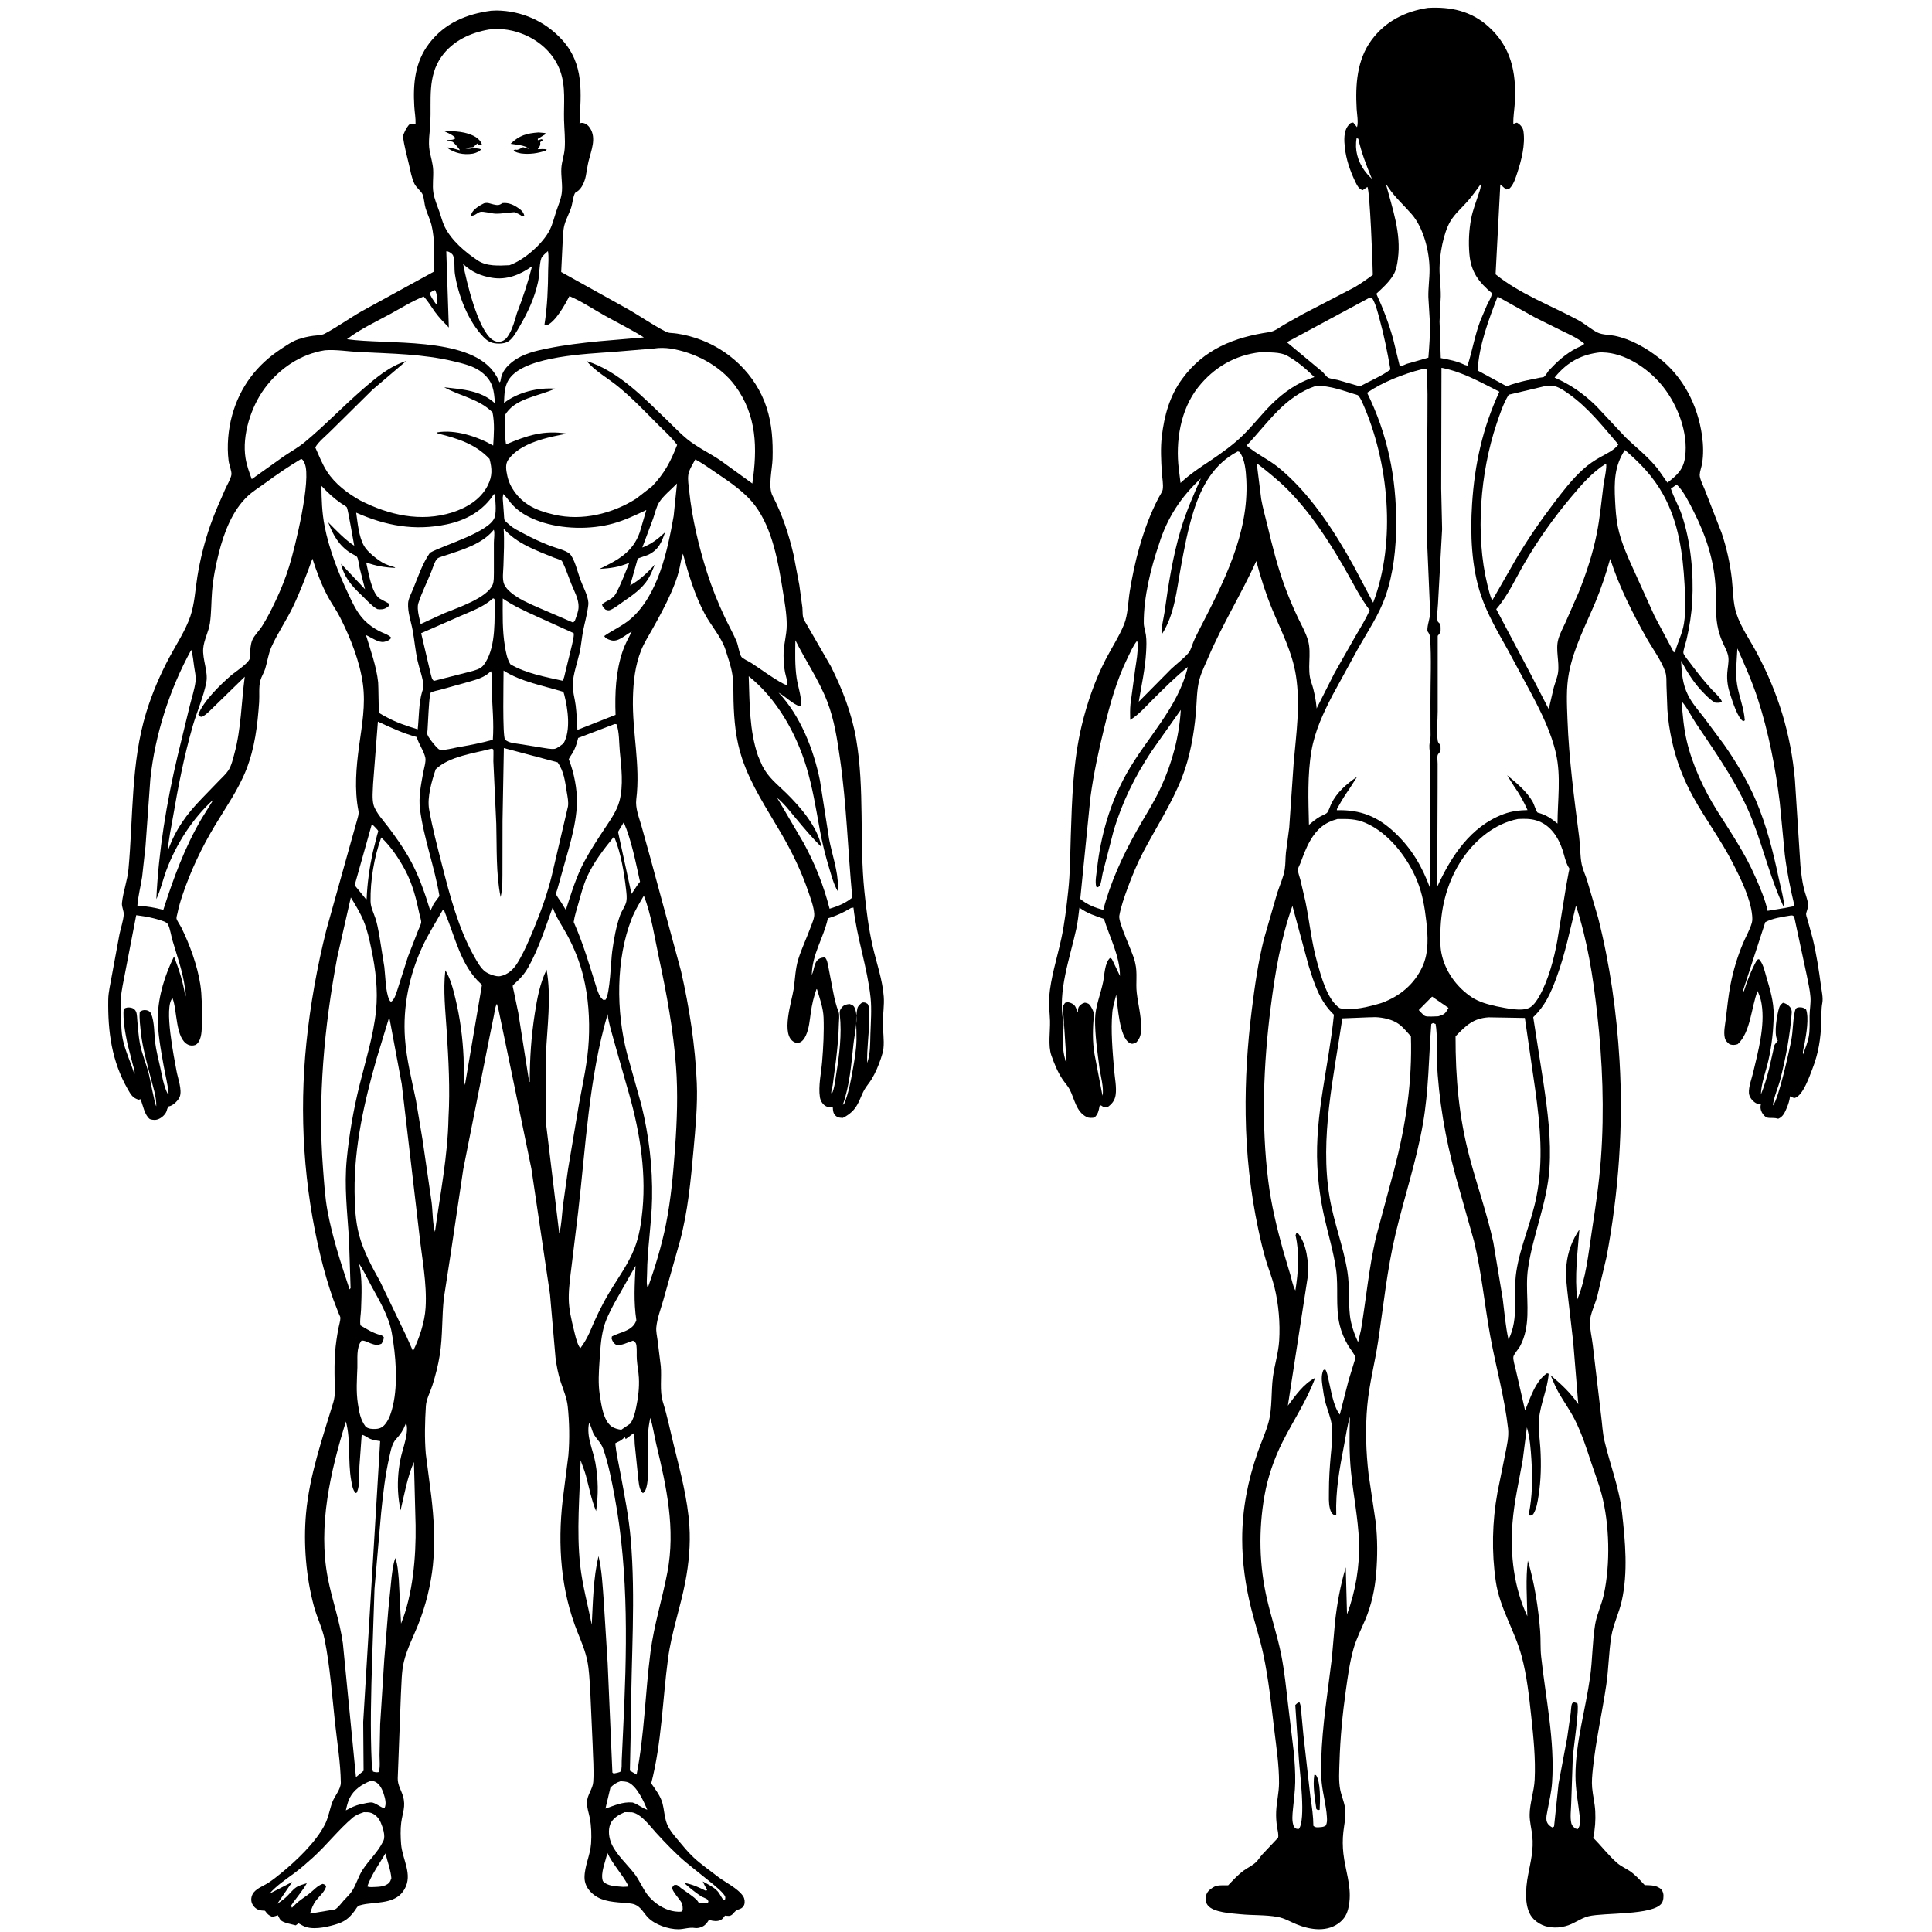
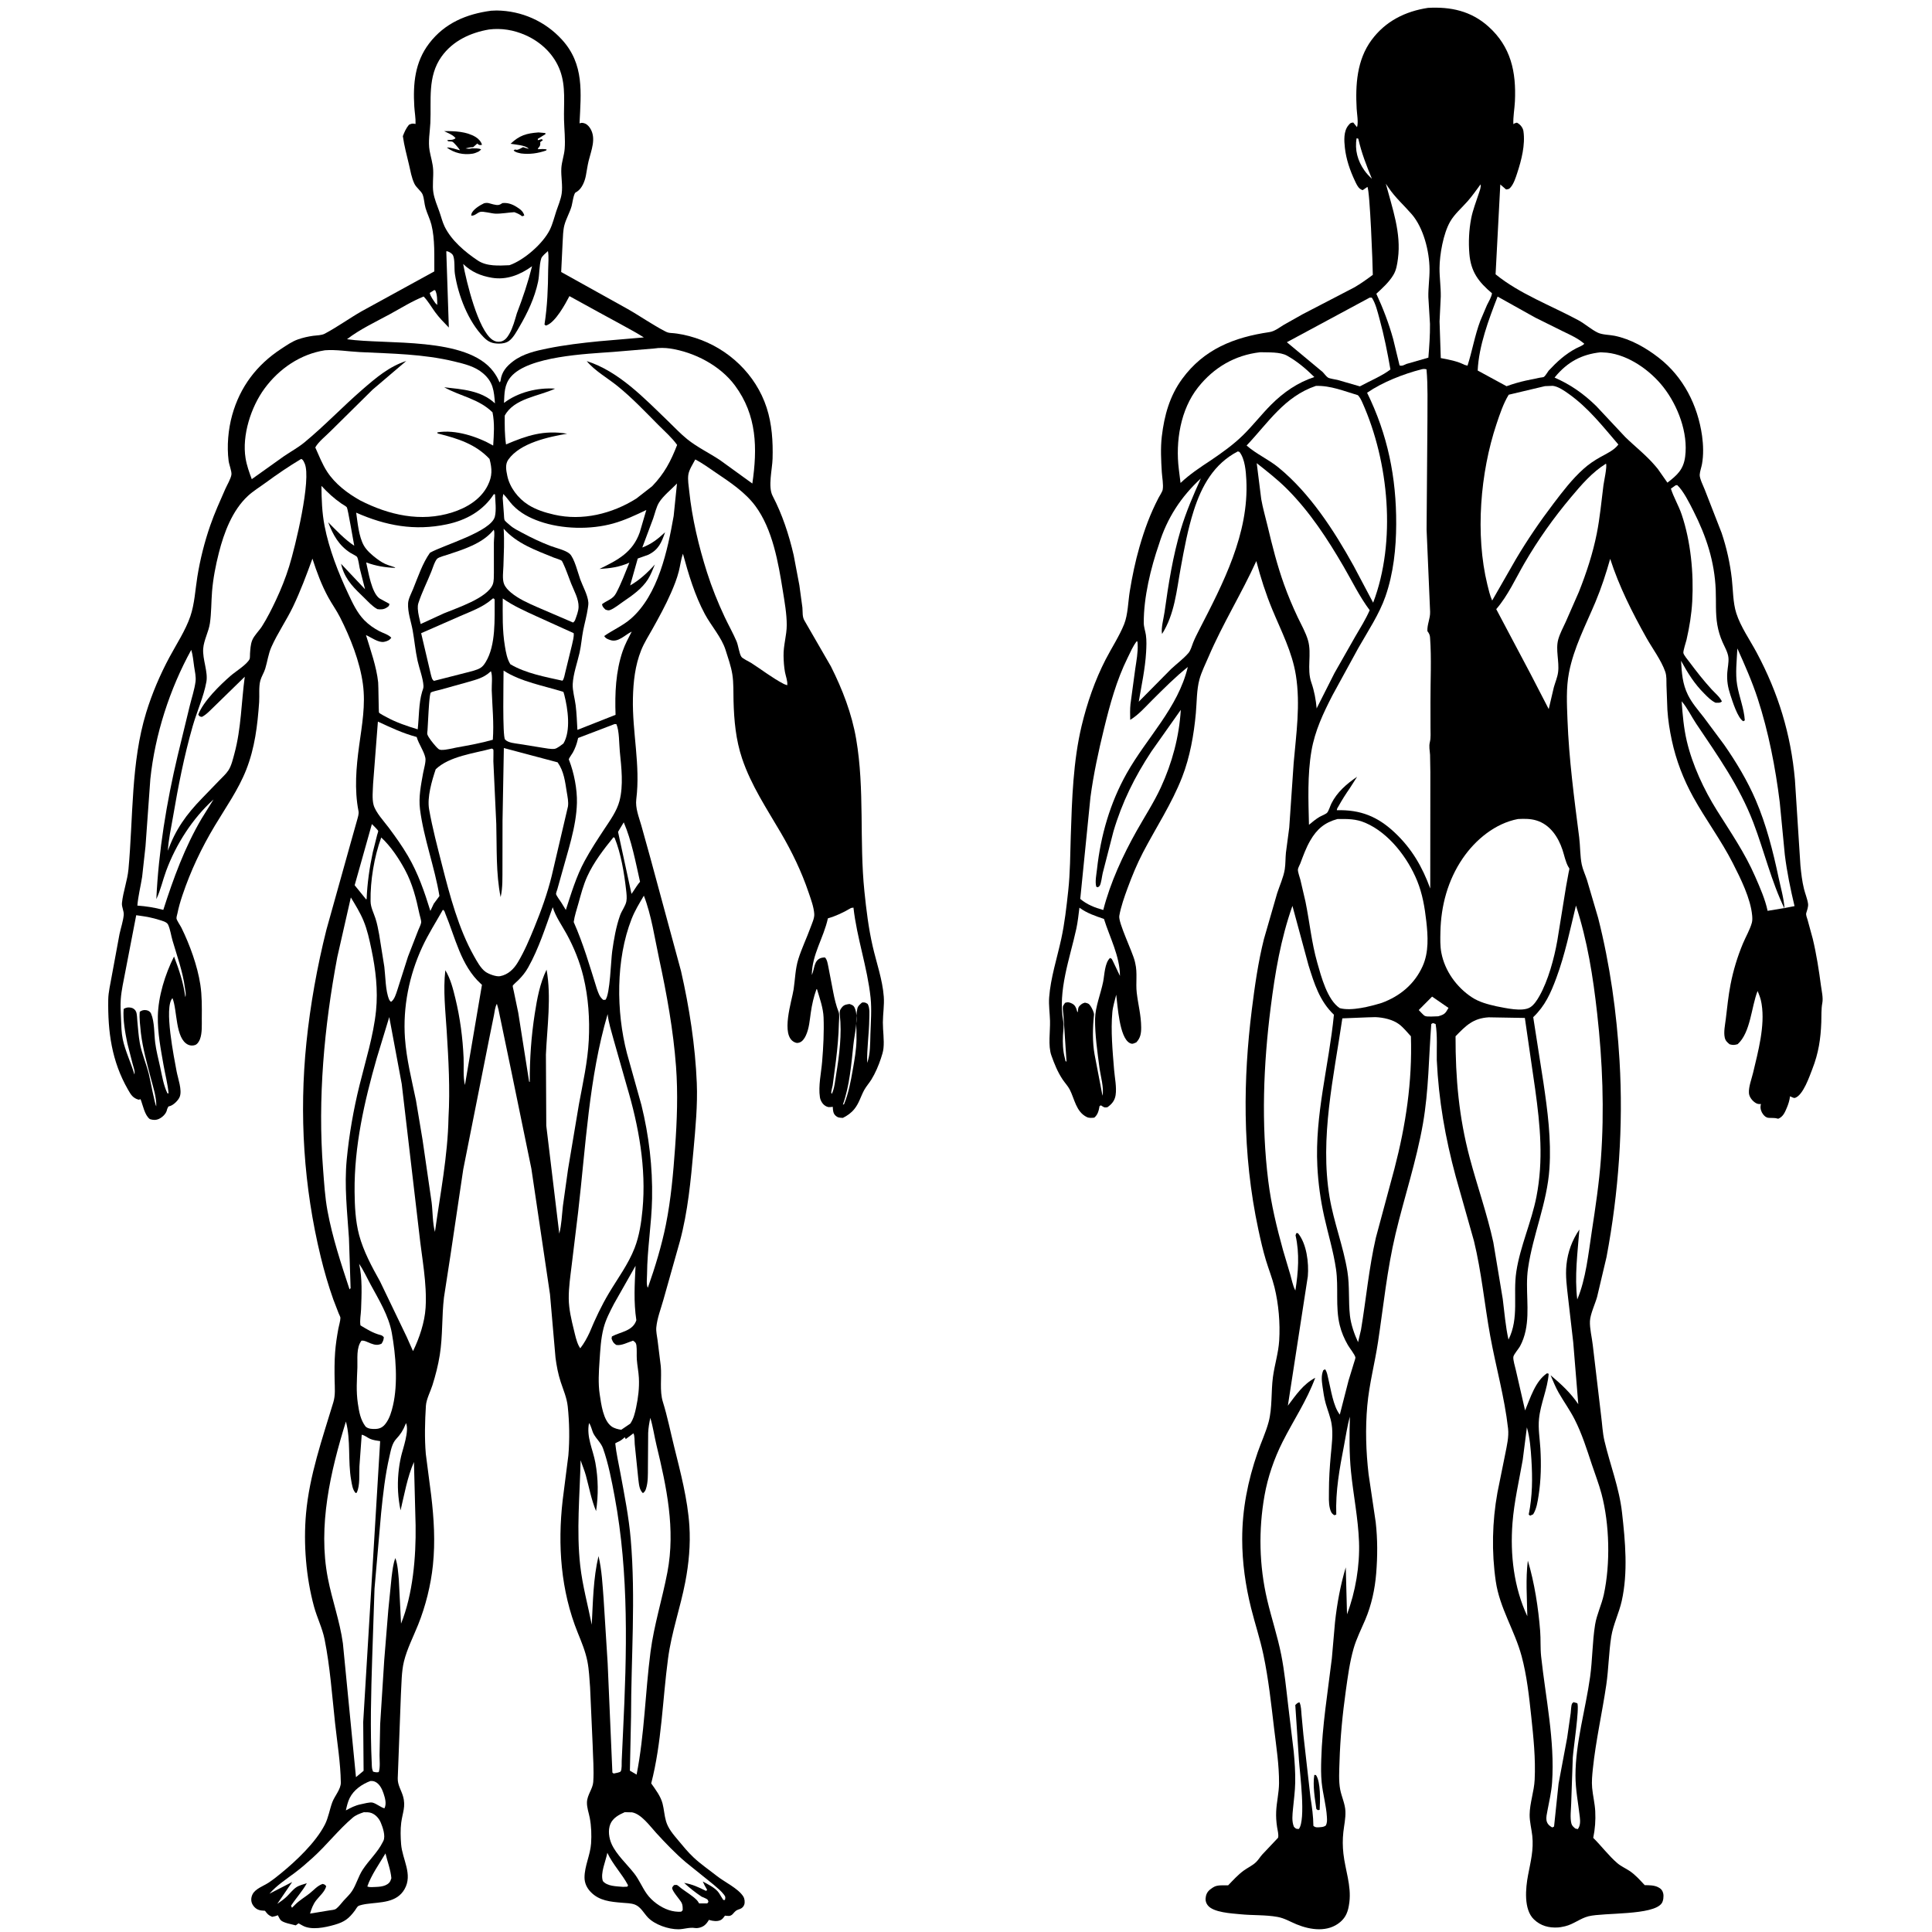
<svg xmlns="http://www.w3.org/2000/svg" version="1.1" style="display: block;" viewBox="0 0 2048 2048" width="1024" height="1024">
  <path transform="translate(0,0)" fill="rgb(255,255,255)" d="M -0 -0 L 2048 0 L 2048 2048 L -0 2048 L -0 -0 z" />
  <path transform="translate(0,0)" fill="rgb(0,0,0)" d="M 1513.68 8.345 C 1537.77 6.999 1559.35 11.587 1577.77 28.11 C 1601.75 49.624 1607.32 76.337 1605.88 107.377 C 1605.51 115.328 1603.85 123.779 1604.23 131.63 C 1605.87 130.552 1605.26 130.752 1606.94 130.305 C 1608.38 129.918 1607.84 129.903 1609.31 130.817 C 1612.04 132.516 1614.43 135.782 1614.9 139.001 C 1617.01 153.467 1612.8 169.732 1608.32 183.383 C 1606.74 188.202 1604.82 194.318 1601.59 198.257 C 1599.73 200.532 1599.26 200.515 1596.5 200.839 L 1590.38 195.527 L 1585.38 290.775 C 1610.74 311.492 1644.32 323.927 1673.13 339.459 C 1680.23 343.288 1686.76 349.319 1693.81 352.662 C 1698.66 354.962 1706.19 354.855 1711.5 355.94 C 1728.63 359.439 1744.62 368.593 1758.32 379.213 C 1784.45 399.464 1799.71 429.71 1804.26 462 C 1805.6 471.528 1805.92 482.411 1804.19 491.91 C 1803.55 495.456 1801.91 499.834 1801.75 503.325 C 1801.57 507.174 1805.67 515.392 1807.1 519.013 L 1824.99 564.912 C 1830.28 580.67 1833.9 596.945 1835.8 613.461 C 1837.15 625.273 1836.94 638.691 1840.53 649.985 C 1845.15 664.495 1855.07 678.504 1862.25 691.958 C 1885.09 734.751 1898.38 778.162 1902.69 826.524 L 1908.53 917.506 C 1909.35 925.833 1910.29 934.087 1912.29 942.229 C 1913.54 947.325 1915.91 952.898 1916.61 958 C 1917.04 961.079 1915.61 964.86 1914.72 967.761 C 1914.06 969.9 1915.54 973.009 1916.14 975.169 L 1921.61 995.209 C 1925.49 1011.4 1928.14 1028.48 1930.31 1044.97 C 1931.04 1050.46 1932.78 1057.72 1931.74 1063.15 C 1930.48 1069.7 1930.89 1076.84 1930.65 1083.54 C 1930 1101.45 1927.72 1116.35 1921.16 1133.2 C 1918.12 1141.03 1911.5 1160.65 1903.03 1163.72 C 1901.5 1164.27 1899.76 1163.11 1898.34 1162.49 L 1897.5 1162.11 C 1897.04 1166.4 1895.7 1170.53 1894.02 1174.5 C 1891.97 1179.35 1890.06 1183.85 1885 1185.91 C 1881.09 1184.72 1878.8 1185.25 1875 1184.97 C 1872.19 1184.76 1870.63 1183.33 1868.97 1181.23 C 1867.02 1178.76 1865.83 1175.19 1866.32 1172.05 L 1866.66 1170.29 C 1864.43 1170.45 1862.96 1170.34 1861 1169.13 C 1857.51 1166.98 1854.22 1162.86 1853.94 1158.64 C 1853.51 1152.04 1856.85 1143.5 1858.37 1137.09 C 1863.66 1114.73 1871.12 1087.51 1867.41 1064.5 L 1867.15 1063 C 1866.42 1058.48 1864.87 1054.7 1863.11 1050.51 C 1856.44 1067.39 1855.77 1094.46 1842 1106.87 C 1838.6 1107.85 1836.92 1107.97 1833.5 1107 C 1830.98 1104.94 1829.06 1103.28 1828.33 1099.98 C 1826.97 1093.88 1828.66 1086.42 1829.4 1080.27 C 1830.89 1068 1832.1 1055.58 1834.47 1043.46 C 1837.37 1028.57 1841.73 1014.23 1847.55 1000.23 C 1850.48 993.17 1855.05 985.445 1857.03 978.18 C 1857.69 975.748 1857.58 972.987 1857.36 970.5 C 1855.73 952.411 1845.09 931.118 1836.87 915 C 1824.41 890.554 1808.03 868.753 1794.85 844.859 C 1784.49 826.095 1776.75 805.96 1772.24 784.992 C 1769.91 774.156 1768.22 763.479 1767.5 752.415 L 1766.54 726.828 C 1766.4 721.859 1766.86 716.777 1765.21 712 C 1761.02 699.904 1751.48 687.209 1745.18 675.968 C 1730.14 649.114 1716.36 621.766 1706.86 592.402 C 1702.47 607.925 1697.53 623.146 1691.29 638.036 C 1680.93 662.737 1668.3 686.505 1663.18 713.085 C 1660.04 729.4 1660.97 746.38 1661.59 762.904 C 1663.15 804.647 1668.7 846.231 1674 887.635 C 1675.2 896.996 1674.84 907.34 1676.73 916.448 C 1677.84 921.842 1680.56 927.474 1682.25 932.774 L 1694.14 973.183 C 1706.66 1022.6 1713.75 1073.46 1716.77 1124.32 C 1720.89 1193.68 1715.83 1264.26 1702.99 1332.5 L 1692.99 1374.79 C 1690.92 1382.17 1685.78 1392.97 1685.41 1400.39 C 1685.03 1408.17 1687.54 1417.94 1688.41 1425.87 L 1697.2 1500.34 C 1698.4 1509.24 1698.74 1518.68 1700.79 1527.41 C 1706.81 1552.97 1716.42 1576.95 1719.41 1603.38 C 1722.86 1633.94 1725.88 1666.81 1719.1 1697.09 C 1716.26 1709.82 1710.07 1722.02 1708.03 1734.76 C 1705.35 1751.56 1705.21 1769.05 1702.73 1786 C 1698.39 1815.56 1691.57 1845.31 1688.5 1874.96 C 1687.81 1881.65 1687.12 1888.44 1687.73 1895.17 C 1688.48 1903.48 1690.6 1911.66 1691.02 1920 C 1691.51 1929.83 1690.84 1938.6 1688.9 1948.21 C 1697.5 1956.74 1705.41 1967.28 1714.47 1975.05 C 1718.31 1978.35 1723.2 1980.46 1727.41 1983.26 C 1733.52 1987.32 1738.49 1993.03 1743.48 1998.35 C 1748.05 1998.39 1753.43 1998.38 1757.6 2000.47 C 1760.64 2002 1762.26 2003.73 1763.08 2007.14 C 1763.77 2010.04 1763.23 2015 1761.53 2017.48 C 1752.58 2030.57 1700.38 2027.3 1684.01 2031.3 C 1675.26 2033.44 1668.1 2039.75 1659.17 2041.88 L 1657.5 2042.24 C 1655.46 2042.7 1653.6 2043.07 1651.5 2043.19 C 1641.8 2043.75 1633.21 2041.51 1626.02 2034.63 C 1614.93 2024.03 1617.2 2001.41 1619.83 1987.58 C 1622.56 1973.24 1625.88 1960.79 1624.28 1946 C 1623.49 1938.67 1621.38 1930.97 1621.47 1923.63 C 1621.62 1911.2 1626.21 1899.04 1626.81 1886.5 C 1627.89 1864.17 1625.53 1841.51 1623.16 1819.32 C 1620.89 1798.15 1618.51 1776.1 1612.95 1755.5 C 1605.59 1728.24 1589.72 1704.59 1585.59 1676.3 C 1581.06 1645.22 1581.77 1613.11 1587.34 1582.22 L 1595.69 1540.91 C 1597.36 1532.31 1599.6 1523.12 1598.62 1514.36 C 1594.95 1481.43 1585.69 1448.97 1579.74 1416.38 C 1573.62 1382.75 1570.54 1348.69 1562.44 1315.4 L 1543.13 1247.14 C 1532 1205.97 1525.08 1166.37 1523.05 1123.79 C 1522.85 1111.48 1523.83 1097.57 1521.82 1085.5 L 1519 1084.47 L 1517.22 1085.5 C 1514.48 1121.11 1514.55 1155.76 1508.37 1191.19 C 1501.44 1230.85 1488.65 1268.87 1479.35 1307.95 C 1470.32 1345.92 1466.58 1384.07 1460.76 1422.55 C 1457.33 1445.28 1451.4 1467.18 1449.36 1490.24 C 1447.22 1514.31 1447.97 1538.73 1450.76 1562.72 L 1458.3 1613.53 C 1460.36 1631.79 1460.29 1649.68 1458.81 1667.96 C 1457.45 1684.74 1453.8 1701.49 1447.23 1717 C 1442.94 1727.1 1437.85 1737.03 1434.84 1747.6 C 1430.72 1762.06 1428.71 1777.31 1426.63 1792.18 C 1423.15 1817.03 1420.67 1842.44 1419.94 1867.52 C 1419.67 1876.9 1418.88 1887.91 1420.69 1897.12 C 1422.19 1904.76 1425.88 1912.17 1426.2 1920.05 C 1426.51 1927.4 1424.83 1934.76 1424.01 1942.05 C 1423.16 1949.77 1423.21 1957.24 1424.07 1964.96 C 1425.96 1982.04 1432.56 1998.81 1430.4 2016.34 L 1430.16 2018 C 1429.09 2025.83 1426.97 2032.13 1420.75 2037.41 C 1407.68 2048.53 1389.33 2045.97 1374.5 2039.91 C 1367.65 2037.11 1361.7 2033.38 1354.3 2032.03 C 1341.54 2029.69 1327.68 2030.5 1314.7 2029.17 C 1305.83 2028.27 1285.99 2027.41 1280.18 2019.59 C 1277.98 2016.62 1277.53 2013.53 1278.33 2009.98 C 1279.27 2005.78 1281.67 2003.51 1285.16 2001.22 L 1286.24 2000.54 C 1290.3 1997.84 1297.06 1998.63 1301.87 1998.54 C 1307.04 1993.19 1312.37 1987.26 1318.4 1982.88 C 1322.6 1979.85 1327.8 1977.52 1331.5 1973.9 C 1333.91 1971.55 1335.7 1968.54 1337.91 1966 L 1354.83 1948.08 C 1355.62 1944.71 1354.26 1940.08 1353.74 1936.66 C 1352.91 1931.09 1352.55 1925.84 1352.8 1920.21 C 1353.26 1910.19 1355.75 1900.44 1355.83 1890.31 C 1355.98 1870.96 1352.9 1851.55 1350.61 1832.37 C 1347.49 1806.24 1344.72 1779.91 1339.28 1754.13 C 1335.73 1737.3 1330.38 1721.36 1326.24 1704.78 C 1320.28 1680.97 1316.8 1656.31 1316.78 1631.75 C 1316.75 1599.86 1322.74 1569.77 1333.14 1539.68 C 1336.83 1529.01 1341.88 1518.24 1344.79 1507.37 C 1348.8 1492.42 1347.3 1475.16 1349.36 1459.75 C 1351.11 1446.7 1355.16 1434.3 1356 1421.05 C 1357.15 1402.77 1355.4 1382.32 1351 1364.5 C 1348.59 1354.78 1344.82 1345.47 1341.93 1335.9 C 1338.73 1325.28 1336.29 1314.48 1333.96 1303.64 C 1325.33 1263.44 1321.07 1222.91 1320.47 1181.83 C 1319.92 1144.57 1322.34 1107.46 1326.95 1070.5 C 1330.07 1045.53 1333.66 1019.97 1339.79 995.555 L 1353.8 947 C 1356.39 938.924 1360.61 929.833 1361.9 921.5 C 1362.8 915.691 1362.54 909.71 1363.14 903.87 L 1366.65 877.325 L 1371.34 808.824 C 1374.03 777.732 1378.64 747.114 1373.7 715.876 C 1369.78 691.032 1358.18 669.064 1348.7 646.123 C 1341.8 629.451 1336.26 612.211 1331.75 594.75 C 1316.05 629.272 1296 661.434 1281.1 696.255 C 1277.84 703.883 1273.75 711.975 1271.53 719.937 C 1268.42 731.081 1268.7 744.373 1267.65 755.969 C 1265.6 778.614 1261.4 802.535 1253.1 823.811 C 1242.06 852.101 1225.55 876.928 1211.59 903.685 C 1205.31 915.725 1199.99 928.666 1195.31 941.402 C 1191.91 950.64 1188.2 961.093 1186.5 970.799 C 1185.25 977.965 1200.5 1008.83 1202.91 1018.9 L 1203.37 1020.87 C 1205.94 1031.57 1203.75 1041.8 1205.01 1052.5 C 1206.48 1065.04 1209.61 1076.1 1209.7 1089 C 1209.74 1095.31 1208.98 1100.36 1204.5 1104.98 C 1201.66 1106.11 1200.42 1107.24 1197.42 1105.58 C 1186.55 1099.54 1184.8 1066.18 1183.24 1054.44 C 1181.81 1060.38 1179.69 1066.95 1179.13 1073.02 C 1177.35 1092.57 1179.4 1114.36 1180.99 1134 C 1181.68 1142.51 1183.86 1152.49 1182.59 1160.9 C 1181.72 1166.68 1178.53 1170.49 1173.87 1173.73 C 1170.28 1174.31 1170.01 1173.57 1167.03 1171.7 L 1165.58 1172.5 C 1164.68 1177.4 1163.86 1181.46 1160 1184.74 C 1157.25 1185.03 1154.51 1185.34 1151.94 1184.07 C 1140.64 1178.47 1139.03 1164.79 1133.98 1155 C 1132.04 1151.23 1128.73 1147.79 1126.35 1144.19 C 1121.06 1136.18 1117.7 1127.83 1114.5 1118.81 C 1110.83 1108.48 1113.37 1093.36 1113.06 1082.07 C 1112.84 1073.79 1111.54 1065.58 1112.15 1057.28 C 1113.66 1036.66 1120.58 1015.5 1124.97 995.253 C 1128.61 978.474 1130.48 961.573 1132.34 944.52 C 1134.46 925.124 1134.46 905.48 1135.08 886 C 1136.32 847.435 1137.58 806.879 1146.61 769.231 C 1152.41 745.079 1160.65 721.201 1172.02 699.083 C 1178.32 686.818 1186.51 674.418 1191.62 661.692 C 1195.67 651.621 1195.86 637.573 1197.61 626.798 C 1200.18 611.039 1203.46 595.154 1207.88 579.812 C 1213.27 561.11 1219.15 545.043 1228.06 527.81 C 1229.22 525.564 1232.1 521.346 1232.52 518.982 C 1233.43 513.773 1231.91 506.049 1231.57 500.596 C 1230.81 488.193 1230.11 474.857 1231.58 462.502 C 1234.22 440.387 1239.82 419.893 1253.15 401.642 C 1276.19 370.105 1308.24 357.538 1345.5 352.071 C 1351.15 351.242 1355.95 347.36 1360.76 344.414 L 1380.82 333.111 L 1435.5 304.717 C 1442.4 300.75 1448.86 296.087 1455.24 291.348 C 1455.16 280.552 1452.17 202.174 1449.5 198.139 L 1444.5 201.57 C 1443.2 201.081 1443.11 201.124 1441.81 200.219 C 1439.24 198.431 1437.53 194.414 1436.22 191.642 C 1431.03 180.64 1426.99 168.901 1425.64 156.763 C 1424.79 149.077 1424.12 139.044 1429.43 132.788 C 1431.34 130.539 1431.6 130.157 1434.5 129.87 L 1438.5 134.814 C 1440.12 129.62 1438.43 120.87 1438.12 115.344 C 1436.71 89.986 1438.3 63.512 1453.94 42.37 C 1468.69 22.427 1489.67 12.013 1513.68 8.345 z" />
  <path transform="translate(0,0)" fill="rgb(255,255,255)" d="M 1438.09 146.5 L 1439.85 147.047 C 1443.29 162.235 1448.38 175.172 1454.28 189.525 C 1451.31 186.745 1448.65 183.96 1446.29 180.625 C 1439.16 170.54 1435.9 158.723 1438.09 146.5 z" />
  <path transform="translate(0,0)" fill="rgb(255,255,255)" d="M 1518.08 1056.44 L 1535.46 1068.43 C 1532.07 1074.48 1531.17 1075.38 1524.59 1077.31 C 1521.56 1077.3 1512.96 1078.15 1510.5 1076.96 C 1508.74 1076.11 1505.47 1072.16 1503.92 1070.68 L 1518.08 1056.44 z" />
  <path transform="translate(0,0)" fill="rgb(255,255,255)" d="M 1144.24 962.196 C 1152.29 968.072 1160.91 970.928 1170.25 974.103 C 1176.37 993.733 1187.16 1013.68 1187.21 1034.53 L 1179.68 1018.75 C 1178.56 1016.75 1178.81 1016.14 1176.61 1015.52 C 1171.01 1020.89 1170.87 1033.13 1169.41 1040.58 C 1166.92 1053.19 1161.01 1067.26 1160.83 1079.97 C 1160.59 1096.62 1163.31 1115.2 1165.46 1131.71 C 1166.59 1140.34 1170.44 1153.33 1168.68 1161.5 L 1160.31 1117.84 C 1157.91 1104.83 1158.24 1088.94 1159.69 1075.8 C 1159.95 1073.4 1157.47 1068.65 1156.06 1066.5 C 1154.27 1063.76 1153.11 1063.47 1150 1062.86 C 1148.39 1063.32 1147.23 1063.77 1145.93 1064.87 C 1142.53 1067.75 1142.98 1068.67 1142.54 1073 L 1141.83 1072.27 L 1141.61 1071.36 C 1140.66 1067.95 1139.5 1065.3 1136.19 1063.71 C 1133.34 1062.34 1131.91 1062.06 1129 1063.05 C 1128.48 1063.94 1126.85 1066.1 1126.72 1067 C 1126.3 1069.93 1127.27 1074.43 1127.38 1077.5 L 1130.57 1125.5 C 1129.18 1124.49 1129.59 1125.14 1129.21 1123.52 L 1128.75 1121.5 C 1126.65 1113.6 1126.43 1105.59 1126.79 1097.44 C 1126.99 1092.88 1127.96 1087.53 1127.13 1083.05 C 1121.09 1050.32 1134.07 1016.09 1140.93 984.569 C 1142.53 977.242 1143.27 969.626 1144.24 962.196 z" />
-   <path transform="translate(0,0)" fill="rgb(255,255,255)" d="M 1897.96 970.5 C 1900.41 970.291 1899.98 970.359 1901.87 971.5 L 1915.35 1034.35 C 1916.73 1041.9 1918.69 1049.5 1919.2 1057.17 C 1919.63 1063.58 1918.29 1070.39 1918.24 1076.9 C 1918.17 1084.28 1918.75 1092.41 1917.23 1099.64 C 1915.95 1105.75 1913.47 1111.84 1911.29 1117.68 C 1910.59 1114.99 1912.51 1108.66 1913.03 1105.69 C 1914.7 1096.32 1917.82 1079.04 1914.5 1070.01 C 1911.76 1068.22 1911.03 1067.85 1907.79 1067.8 C 1906.62 1067.79 1904.75 1068.03 1903.91 1068.97 C 1902.83 1070.17 1902.38 1073.24 1902.09 1074.85 C 1900.48 1083.77 1900.57 1092.98 1898.95 1102 C 1897.15 1112.01 1885.31 1165.85 1879.33 1171.87 C 1880.34 1162.57 1884.91 1153.25 1887.23 1144.14 C 1893.08 1121.15 1897.75 1096.18 1899.38 1072.5 C 1899.21 1071.12 1898.94 1069.82 1898.23 1068.6 C 1896.66 1065.9 1893.06 1063.51 1890 1062.99 C 1887.85 1064.85 1886.81 1065.52 1885.95 1068.33 C 1883.77 1075.43 1880.15 1095.85 1884.03 1102.31 L 1884.58 1103.11 L 1881.92 1106.48 C 1880.3 1108.28 1880.12 1111.67 1879.6 1114.08 L 1875.1 1133.85 C 1872.75 1142.86 1870.16 1151.57 1866.64 1160.19 C 1866.9 1148.61 1872.01 1135.35 1874.62 1123.93 C 1878.16 1108.48 1879.98 1091.8 1880.18 1075.94 C 1880.35 1061.66 1876.27 1048.74 1872.31 1035.16 C 1870.56 1029.16 1868.92 1021.19 1864.5 1016.65 L 1862.5 1017.47 C 1856.37 1028.65 1852.4 1038.72 1848.58 1050.86 L 1847.55 1050.5 L 1871.29 977.508 C 1879.09 973.313 1889.29 971.982 1897.96 970.5 z" />
  <path transform="translate(0,0)" fill="rgb(255,255,255)" d="M 1569.41 195.5 C 1570.26 197.993 1568.46 202.392 1567.63 204.962 C 1564.82 213.735 1561.24 222.535 1559.5 231.6 C 1557.17 243.733 1556.55 256.681 1557.59 268.976 C 1559.2 288.172 1567.25 298.77 1581.57 310.89 C 1580.98 315.117 1578.14 319.49 1576.29 323.322 L 1569.16 340.111 C 1563.27 355.816 1560.69 371.87 1555.63 387.612 L 1552.5 386.762 C 1544.65 382.794 1535.85 381.151 1527.29 379.592 L 1525.99 340.759 L 1527.27 314.361 C 1527.43 304.256 1525.89 294.293 1525.96 284.228 C 1526.05 269.923 1529.94 247.724 1537.15 235.063 C 1541.79 226.909 1549.55 220.362 1555.71 213.349 C 1560.64 207.738 1564.99 201.517 1569.41 195.5 z" />
  <path transform="translate(0,0)" fill="rgb(255,255,255)" d="M 1451.9 315.5 L 1454.21 315.531 C 1458.25 321.639 1460.38 330.883 1462.33 337.971 C 1467.2 355.652 1470.76 373.627 1473.91 391.684 C 1464.86 398.631 1451.67 404.003 1441.52 409.572 L 1417.74 402.707 C 1415.19 402.066 1409.56 401.435 1407.66 400.211 C 1405.94 399.096 1403.67 396.006 1402.18 394.446 L 1364.12 362.771 L 1451.9 315.5 z" />
  <path transform="translate(0,0)" fill="rgb(255,255,255)" d="M 1587.52 314.386 L 1627.41 336.67 L 1656.75 351.212 C 1664.63 355.037 1672.74 358.632 1679.42 364.395 C 1677.69 366.467 1673.31 367.927 1670.83 369.24 C 1659.27 375.346 1650.55 383.379 1641.68 392.861 C 1640.51 394.404 1638.13 398.484 1636.68 399.493 C 1635.98 399.98 1633.31 400.163 1632.31 400.362 L 1617.62 403.404 C 1610.55 404.968 1603.81 406.947 1597.01 409.405 L 1566.41 392.784 C 1567.6 366.563 1578.09 338.714 1587.52 314.386 z" />
  <path transform="translate(0,0)" fill="rgb(255,255,255)" d="M 1469.04 194.746 L 1471.94 199 C 1479.01 209.488 1488.33 217.645 1496.55 227.154 C 1509.05 241.616 1515.24 266.539 1515.38 285.483 C 1515.45 295.329 1513.89 305.161 1514.12 315 L 1515.83 343.29 C 1515.97 355.163 1515.1 367.289 1514.14 379.119 L 1491.02 385.76 C 1488.26 386.873 1486.52 388.316 1483.6 387.367 L 1476.81 359.357 C 1472.18 342.659 1466.2 327.083 1458.97 311.378 C 1465.5 305.356 1472.4 299.162 1477.01 291.5 C 1480.21 286.178 1481.04 280.343 1481.86 274.281 C 1485.55 246.934 1475.92 220.788 1469.04 194.746 z" />
  <path transform="translate(0,0)" fill="rgb(255,255,255)" d="M 1696.65 373.45 L 1703.35 373.842 C 1726.37 376.233 1749.33 392.591 1763.25 410.382 C 1778.61 430.012 1789.61 458.805 1786.35 484 C 1784.56 497.812 1777.9 503.62 1767.53 511.635 L 1757.29 496.991 L 1754.5 493.683 C 1744.94 482.449 1733.18 473.403 1722.66 463.103 L 1692.21 430.569 C 1678.83 417.476 1665.03 407.757 1647.93 400.275 L 1648.58 399.427 C 1661.5 383.778 1676.59 375.587 1696.65 373.45 z" />
-   <path transform="translate(0,0)" fill="rgb(255,255,255)" d="M 1722.47 476.997 C 1738.89 491.171 1752.61 505.301 1763.19 524.504 C 1779.38 553.886 1783.86 586.461 1785.7 619.515 C 1786.47 633.376 1787.25 647.265 1785.05 661.044 C 1783.38 671.514 1778.62 680.434 1775.74 690.5 L 1774.41 691.623 L 1754.04 653.411 L 1733.82 608.7 C 1726.56 592.575 1718.41 575.611 1714.92 558.205 C 1713.12 549.251 1712.55 539.888 1712.07 530.783 C 1711.03 510.989 1711.23 493.984 1722.47 476.997 z" />
  <path transform="translate(0,0)" fill="rgb(255,255,255)" d="M 1335.94 373.373 C 1344.47 373.691 1356.93 372.822 1364.46 377.091 C 1375.59 383.396 1384.08 390.734 1393.25 399.661 C 1375.48 405.567 1360.65 415.781 1347.45 429.003 C 1337.06 439.401 1328.05 451.155 1317.54 461.426 C 1307.13 471.592 1295.57 479.774 1283.59 487.913 C 1272.47 495.232 1261.09 502.766 1251.42 511.96 L 1249.6 497.349 C 1245.96 468.053 1251.29 434.236 1269.99 410.626 C 1286.71 389.51 1309.12 376.398 1335.94 373.373 z" />
  <path transform="translate(0,0)" fill="rgb(255,255,255)" d="M 1332.18 490.987 C 1343.3 499.769 1354.63 508.601 1364.63 518.663 C 1388.7 542.892 1407.17 571.246 1424.28 600.611 C 1433.32 616.136 1441.13 632.417 1451.93 646.84 C 1447.66 656.603 1441.86 665.794 1436.5 674.986 L 1414.61 713.46 L 1396.15 750.002 L 1395.73 751.084 C 1394.92 741.926 1393.14 732.202 1390.08 723.513 C 1385.01 709.074 1390.73 693.231 1386.55 678.808 C 1384.08 670.307 1379.41 662.294 1375.63 654.31 C 1370.25 642.922 1365.32 631.229 1361.08 619.373 C 1353.94 599.468 1348.65 578.555 1343.78 558 C 1341.52 548.454 1338.67 538.808 1336.97 529.163 L 1332.18 490.987 z" />
  <path transform="translate(0,0)" fill="rgb(255,255,255)" d="M 1702.4 491.5 C 1703.85 494.121 1700.23 510.472 1699.73 514.357 C 1697.54 531.443 1696.02 548.769 1692.64 565.666 C 1688.4 586.866 1681.68 607.305 1673.7 627.378 L 1659.8 659.079 C 1657.05 665.095 1653.64 671.346 1651.84 677.705 C 1648.77 688.483 1653.08 701.295 1651.66 712.456 C 1650.94 718.036 1648.66 723.103 1647.15 728.474 L 1641.71 751.665 L 1622.4 714.316 L 1586.07 645.72 C 1598.38 631.535 1606.54 613.314 1615.93 597.128 C 1630.49 572.061 1646.7 549.234 1665.32 527.056 C 1676.33 513.928 1687.69 500.656 1702.4 491.5 z" />
  <path transform="translate(0,0)" fill="rgb(255,255,255)" d="M 1205.17 679.5 C 1205.97 680.415 1205.89 681.666 1205.96 682.847 C 1206.42 691.327 1204.66 700.528 1203.42 708.936 L 1198.34 746.476 C 1197.77 751.966 1197.96 757.581 1198.07 763.095 C 1207.01 757.712 1214.39 749.069 1221.79 741.736 C 1233.87 729.772 1245.82 717.652 1259.13 707.039 C 1248.68 750.585 1215.78 781.678 1194.35 819.781 C 1176.73 851.109 1166.78 885.714 1162.87 921.347 C 1162.26 926.873 1160.6 934.643 1162.09 939.981 L 1163.79 940.556 C 1164.43 940.029 1165.24 939.663 1165.7 938.975 C 1167.33 936.541 1168.16 928.612 1168.93 925.5 L 1180.26 881.475 C 1189.47 850.307 1202.7 823.703 1220.5 796.637 L 1251.69 752.485 C 1249.98 780.949 1242.52 808.681 1230.61 834.561 C 1223.28 850.485 1213.61 865.267 1205.03 880.522 C 1190.27 906.737 1177 935.464 1169.51 964.641 C 1160.41 962.083 1152.46 959.008 1145.11 952.889 L 1155.92 845.125 C 1159.19 820.638 1164.42 796.466 1170.29 772.483 C 1176.58 746.753 1183.48 721.296 1195.26 697.435 C 1198.25 691.382 1200.95 684.807 1205.17 679.5 z" />
  <path transform="translate(0,0)" fill="rgb(255,255,255)" d="M 1312.16 478.5 L 1313.89 479.082 C 1319.73 486.527 1320.7 499.499 1321.17 508.802 C 1324.06 565.87 1296.53 618.399 1271.23 667.564 C 1268.92 672.053 1266.65 676.518 1264.76 681.205 C 1263.35 684.692 1262.27 689.319 1259.82 692.192 C 1254.68 698.215 1247.24 703.726 1241.4 709.187 L 1207.12 743.85 C 1210 726.845 1213.94 708.678 1214.91 691.5 C 1215.25 685.612 1215.56 678.869 1214.69 673.074 C 1214.06 668.822 1212.46 664.677 1212.44 660.355 C 1212.26 633.275 1219.87 602.077 1228.65 576.626 C 1237.13 549.238 1251.95 526.524 1272.95 507.189 C 1265.06 524.642 1257.28 542.641 1251.78 561 C 1243.28 589.423 1238.52 619.531 1234.46 648.885 C 1233.58 655.26 1230.52 666.039 1231.83 672.034 C 1245.19 651.022 1247.21 626.068 1251.59 602.055 C 1255.28 581.801 1259.14 560.967 1265.41 541.332 C 1273.82 514.997 1286.82 491.648 1312.16 478.5 z" />
  <path transform="translate(0,0)" fill="rgb(255,255,255)" d="M 1637.7 409.322 L 1646 409.003 C 1651.77 409.671 1658.22 414.19 1662.9 417.519 C 1683.78 432.36 1699.02 451.976 1715.55 471.21 C 1711.06 477.328 1702.88 480.947 1696.4 484.561 C 1690.04 488.108 1684.11 492.115 1678.68 496.981 C 1666.45 507.921 1656.61 520.854 1646.73 533.863 C 1632.33 552.827 1619.24 571.991 1607.08 592.453 L 1581.77 636.584 C 1579.4 631.306 1578.03 625.36 1576.66 619.738 C 1563.7 566.583 1569.12 501.036 1586.35 449.507 C 1589.82 439.134 1593.58 427.783 1599.28 418.427 L 1637.7 409.322 z" />
  <path transform="translate(0,0)" fill="rgb(255,255,255)" d="M 1394.86 409.08 C 1410.37 408.549 1424.74 414.573 1439.43 418.919 C 1441.64 421.205 1442.99 424.119 1444.28 426.995 C 1472.25 489.583 1480.28 574.142 1455.59 638.885 L 1434.9 599.823 C 1414.27 562.549 1388.64 522.908 1355.33 495.644 C 1344.6 486.863 1331.95 481.476 1321.45 472.275 C 1344.49 447.942 1361.55 420.373 1394.86 409.08 z" />
  <path transform="translate(0,0)" fill="rgb(255,255,255)" d="M 1776.14 514.5 L 1777.9 514.202 C 1784.52 520.33 1791 533.532 1795.09 541.616 C 1808.74 568.549 1817.51 595.058 1818.75 625.5 C 1819.26 637.797 1818.32 650.288 1820.44 662.461 C 1821.53 668.716 1823.35 674.742 1825.9 680.552 C 1828.14 685.646 1831.76 691.721 1832.23 697.308 C 1832.64 702.34 1831.34 707.94 1830.99 713 C 1830.41 721.49 1831.58 728.426 1834.22 736.469 C 1836.39 743.081 1842.09 761.564 1848 764.555 L 1849.57 763.588 C 1848.75 750.938 1843.55 738.52 1841.43 725.981 C 1839.36 713.812 1841.13 699.706 1841.68 687.383 C 1849.45 704.623 1857.39 722.623 1863.25 740.615 C 1874.68 775.661 1882.06 813.703 1886.6 850.337 L 1891.97 906 C 1894.26 924.566 1897.96 942.352 1902.28 960.518 L 1892.26 962.465 L 1873.73 965.525 C 1871.22 953.415 1865.59 940.75 1860.66 929.432 C 1849.58 903.963 1834.71 882.527 1820.09 859.201 C 1806.27 837.162 1794.02 810.938 1788.08 785.627 C 1784.83 771.79 1783.6 757.536 1782.62 743.388 C 1788.57 750.194 1792.86 759.418 1797.95 767 C 1820.73 800.905 1843.99 833.604 1858.68 872.156 C 1870.14 902.252 1877.61 934.106 1891.68 963.219 C 1891.04 952.501 1887.56 940.601 1885.32 929.988 C 1879.48 902.351 1872.29 874.03 1861.11 848.032 C 1852.34 827.611 1840.33 807.609 1827.63 789.402 L 1806 760.299 C 1800.16 752.846 1793.48 745.21 1789.29 736.683 C 1783.39 724.691 1782.77 713.526 1781.98 700.468 C 1789.21 713.608 1795.93 724.603 1806.65 735.3 C 1810.34 738.988 1813.75 742.602 1818.5 744.902 C 1821.23 744.836 1823.28 745.477 1825.29 743.5 C 1822.92 738.616 1817.97 734.682 1814.32 730.686 C 1805.91 721.48 1798.14 711.555 1790.69 701.557 C 1789.18 699.53 1785.07 694.745 1784.47 692.3 C 1783.97 690.253 1787.22 680.714 1787.79 678.21 C 1790.89 664.592 1793.07 651.383 1793.85 637.439 C 1795.5 607.578 1792.24 573.653 1782.59 545.253 C 1779.42 535.921 1774.19 527.286 1771.21 518 L 1776.14 514.5 z" />
  <path transform="translate(0,0)" fill="rgb(255,255,255)" d="M 1578.04 1078.4 L 1616.42 1079.07 L 1627.34 1154.54 C 1632.69 1193.26 1636.26 1229.8 1628.69 1268.57 C 1623.44 1295.42 1611.41 1321.19 1607.36 1348 C 1603.65 1372.56 1610.58 1397.01 1599.07 1420.04 C 1595.9 1406.05 1594.79 1391.23 1592.98 1377 L 1583 1317 C 1576.39 1286.67 1565.96 1257.42 1557.99 1227.46 C 1546.5 1184.23 1542.85 1143 1542.94 1098.49 C 1553.89 1087.25 1561.44 1079.43 1578.04 1078.4 z" />
  <path transform="translate(0,0)" fill="rgb(255,255,255)" d="M 1449.64 1078.43 L 1458.05 1078.2 C 1466.39 1078.58 1476.29 1080.68 1483.04 1085.72 C 1487.69 1089.2 1491.7 1094.24 1495.62 1098.52 C 1497.16 1146.75 1490.24 1192.43 1478.13 1239 L 1458.5 1311.93 C 1451.06 1344.3 1448.18 1376.95 1442.73 1409.59 L 1439.62 1422.79 C 1435.67 1414.44 1432 1403.73 1430.98 1394.54 C 1429.27 1379.08 1430.8 1363.39 1428.32 1347.92 C 1424.05 1321.28 1413.86 1295.74 1409.39 1268.92 C 1398.9 1206.07 1413.84 1141.68 1422.93 1079.5 L 1449.64 1078.43 z" />
  <path transform="translate(0,0)" fill="rgb(255,255,255)" d="M 1417.73 868.209 C 1428.51 868.097 1437.22 867.88 1447.47 872.296 C 1472.22 882.955 1492.33 909.279 1502.28 933.791 C 1507.88 947.592 1510.24 961.685 1511.91 976.385 C 1513.71 992.266 1514.76 1009.32 1508.03 1024.22 C 1499.45 1043.21 1484.14 1055.92 1464.83 1063.07 C 1452.71 1066.8 1432.6 1072.06 1420.22 1068.68 C 1406.94 1059.97 1400.5 1035.04 1396.38 1020.58 C 1390.25 999.05 1388.31 977.575 1383.86 955.792 L 1378.47 932.659 C 1377.74 929.755 1375.78 924.692 1375.82 921.79 C 1375.84 920.257 1377.75 916.952 1378.37 915.299 C 1381.49 907.009 1384.44 898.779 1388.89 891.075 C 1395.88 878.962 1404.14 871.882 1417.73 868.209 z" />
  <path transform="translate(0,0)" fill="rgb(255,255,255)" d="M 1609.06 868.202 C 1615.59 867.867 1621.98 867.767 1628.33 869.616 C 1642.97 873.877 1651.77 887.161 1656.32 900.921 C 1658.23 906.691 1659.55 913.77 1662.55 918.98 C 1662.89 919.559 1663.39 920.059 1663.58 920.697 C 1663.73 921.177 1662.92 924.344 1662.82 924.896 L 1660.11 939.686 L 1650.84 996.955 C 1647.55 1015.7 1641.22 1039.25 1631.84 1055.84 C 1629.49 1059.99 1626.25 1065.12 1622.2 1067.71 C 1613.92 1073 1595.54 1068.43 1586.5 1066.76 C 1577.31 1064.69 1568.05 1062.34 1560.1 1057.08 C 1543.98 1046.42 1531.57 1029.17 1527.9 1010.02 C 1526.5 1002.75 1526.75 995.213 1526.9 987.836 C 1527.48 960.093 1534.74 933.111 1550.45 910.046 C 1564.03 890.105 1584.96 872.798 1609.06 868.202 z" />
-   <path transform="translate(0,0)" fill="rgb(255,255,255)" d="M 1528.02 389.907 C 1550.06 394.023 1569.61 405.289 1589.4 415.249 C 1571.67 453.474 1563.19 492.127 1560.47 534.111 C 1558.42 565.861 1559.7 601.195 1570.03 631.5 C 1576.71 651.105 1588.04 670.574 1598.18 688.61 L 1623.72 736.093 C 1634.25 756.139 1644.46 776.778 1649.45 799.011 C 1654.87 823.159 1651.11 848.498 1651.02 873.026 C 1644.36 867.686 1639.56 864.171 1631.25 861.747 C 1630.79 861.612 1630.23 861.66 1629.86 861.35 C 1628.45 860.177 1626.06 852.396 1624.82 850.188 C 1618.46 838.859 1607.48 829.914 1597.59 821.796 L 1604.87 833.336 C 1610.63 841.477 1615.17 849.615 1619.24 858.723 C 1610.49 858.915 1602.25 859.892 1594 862.939 C 1558.97 875.878 1538.23 907.786 1523.5 940.092 L 1523.91 835.76 L 1523.95 809.536 C 1523.95 807.218 1523.35 802.605 1523.96 800.5 C 1524.21 799.597 1525.39 798.265 1526 797.543 C 1527.59 795.662 1526.96 792.464 1526.99 790 C 1525.9 788.727 1524.4 787.286 1524.11 785.553 C 1522.55 776.127 1524.01 763.875 1524.01 754.208 L 1524.02 674 C 1524.93 672.899 1526.75 670.936 1527 669.5 C 1527.22 668.251 1527.16 663.192 1526.83 662 C 1526.54 660.921 1524.24 659.567 1523.98 658.5 C 1522.8 653.727 1524.02 645.777 1524.29 640.718 L 1528.7 561 L 1527.73 518 L 1528.02 389.907 z" />
  <path transform="translate(0,0)" fill="rgb(255,255,255)" d="M 1506.81 391.5 C 1508.91 391.016 1510.06 391 1512.16 391.5 C 1513.73 409.078 1513.08 427.359 1513.14 445.022 L 1512.24 561.224 L 1515.98 648.608 C 1516.16 655.919 1512.73 661.881 1513.1 669 L 1514.27 670.69 C 1515.32 672.424 1515.76 673.786 1515.91 675.803 C 1517.56 698.101 1516.28 721.497 1516.35 743.903 L 1516.39 771.681 C 1516.36 776.344 1516.86 781.942 1515.76 786.433 C 1514.51 791.553 1515.64 795.144 1515.92 800.207 L 1516.23 818.512 L 1516.12 941.857 C 1507.65 918.77 1496.6 899.644 1478.52 882.613 C 1460.36 865.501 1442.12 858.183 1417.1 858.866 C 1416.98 857.354 1418.24 855.808 1418.96 854.493 C 1422.59 847.899 1426.56 841.72 1430.84 835.539 L 1438.57 823.426 C 1427.52 830.881 1417.24 839.797 1411.25 851.915 C 1410.06 854.33 1408.46 859.722 1406.78 861.544 C 1405.41 863.038 1400.65 864.834 1398.75 865.961 C 1394.69 868.358 1391.16 871.319 1387.56 874.334 C 1386.95 848.621 1385.83 821.401 1390.2 795.97 C 1393.86 774.684 1402.67 756.084 1412.46 737.06 L 1440.03 686.671 C 1449.93 669.315 1462.13 650.983 1468.68 632.094 C 1477.14 607.726 1479.94 581.268 1480.03 555.585 C 1480.22 506.113 1471.02 460.779 1449.18 416.323 C 1465.64 405.003 1487.55 396.487 1506.81 391.5 z" />
  <path transform="translate(0,0)" fill="rgb(255,255,255)" d="M 1670.58 959.942 C 1682.79 997.53 1688.66 1035.07 1693.05 1074.25 C 1698.76 1125.15 1700.8 1177.06 1697.05 1228.18 C 1695.16 1253.97 1691.26 1279.84 1687.36 1305.39 C 1683.8 1328.65 1681.15 1355.8 1671.96 1377.46 C 1668.94 1353.05 1672.33 1327.75 1674.21 1303.35 C 1666.52 1314.63 1661.9 1327.07 1660.51 1340.69 C 1659.26 1352.81 1660.99 1364.4 1662.32 1376.4 L 1667.7 1423 L 1673.05 1488.5 C 1664.85 1476.39 1654.79 1467.13 1643.69 1457.81 C 1646.39 1464.06 1648.96 1470.59 1652.35 1476.5 C 1657.81 1486 1664.22 1494.85 1669.2 1504.65 C 1676.9 1519.77 1682.04 1536.16 1687.36 1552.23 C 1690.82 1562.66 1694.9 1573.04 1697.71 1583.66 C 1706.2 1615.78 1707.19 1657.55 1700.13 1690.25 C 1697.79 1701.06 1692.61 1711.4 1690.87 1722.17 C 1687.93 1740.34 1688.13 1759.28 1685.57 1777.65 C 1680.76 1812.09 1670.1 1847.28 1670.07 1882.07 C 1670.05 1897.18 1673.01 1911.28 1674.67 1926.17 C 1675.16 1930.51 1675.34 1935.32 1672.5 1938.93 L 1669.83 1938.29 C 1667.89 1936.49 1666.39 1935.57 1665.7 1932.85 C 1664.19 1926.83 1665.37 1918.13 1665.52 1911.87 L 1667.22 1863.1 C 1667.9 1852.98 1674.39 1810.82 1672.02 1805.5 L 1668 1804.36 C 1667.45 1804.95 1666.65 1805.39 1666.34 1806.13 C 1665.37 1808.49 1665.36 1813.36 1665 1816 L 1661.25 1842.15 L 1652.14 1890.77 L 1647.37 1936.21 L 1645.5 1937.19 C 1637.33 1932.79 1638.89 1926.94 1640.41 1919.07 C 1642.29 1909.28 1644.59 1899.49 1645.27 1889.53 C 1648.31 1845.03 1638.42 1799.9 1633.66 1755.86 C 1632.7 1746.98 1633.33 1737.95 1632.64 1729.04 C 1630.74 1704.65 1626.61 1677.77 1619.57 1654.32 C 1617.13 1674.08 1618.7 1693.48 1619.02 1713.28 C 1604.73 1682.74 1600.72 1647.94 1603.29 1614.55 C 1605.03 1591.93 1610.26 1569.78 1614.16 1547.49 L 1618.56 1513.08 C 1621.7 1523.71 1622.66 1535.99 1623.34 1547.03 C 1624.6 1567.25 1624.49 1585.55 1620.51 1605.5 L 1622 1606.68 L 1625.22 1605.22 C 1628.91 1599.28 1629.9 1592.06 1630.98 1585.25 C 1633.54 1568.97 1633.83 1552 1632.87 1535.53 C 1632.25 1525.08 1630.37 1514.47 1631.42 1504 C 1633.07 1487.66 1640.45 1472.34 1641.67 1456.27 L 1639.93 1455.71 C 1627.54 1463.93 1622.17 1482.03 1616.66 1495.15 L 1606.8 1452.11 C 1606.05 1448.77 1603.7 1441.31 1604.24 1438.23 C 1604.7 1435.59 1609.79 1429.81 1611.27 1427.11 C 1614.07 1422.01 1616 1416.29 1617.22 1410.61 C 1621.79 1389.16 1616.63 1366.43 1619.75 1344.69 C 1624.95 1308.57 1640.02 1275.44 1642.48 1238.6 C 1644.53 1208.04 1640.52 1177.47 1636.05 1147.3 L 1625.28 1078.23 C 1637.89 1066.2 1643.83 1052.72 1649.8 1036.64 C 1659.03 1011.77 1664.3 985.663 1670.58 959.942 z" />
  <path transform="translate(0,0)" fill="rgb(255,255,255)" d="M 1370.03 960.252 L 1387.06 1023.16 C 1393.18 1042.77 1398.83 1061.15 1414.01 1075.65 C 1408.7 1129.6 1393.67 1181.35 1396.44 1236.22 C 1397.34 1254.19 1399.8 1271.99 1403.7 1289.55 C 1407.87 1308.27 1413.44 1326.25 1416.23 1345.33 C 1419.08 1364.87 1415.43 1385.32 1420.14 1404.64 C 1421.98 1412.2 1425.01 1419.27 1428.91 1426 C 1430.65 1429 1436.21 1435.98 1436.78 1438.85 C 1436.97 1439.78 1435.72 1443.09 1435.42 1444.14 L 1429.5 1463.48 L 1420.26 1499.53 C 1413.22 1490.69 1410.8 1472.65 1408.14 1461.96 C 1407.32 1458.65 1406.8 1454.2 1404.64 1451.5 L 1402.74 1452.5 C 1400.35 1458.2 1401.11 1463.84 1401.94 1469.79 C 1402.8 1475.87 1403.67 1482.05 1405.36 1487.96 C 1407.38 1495.03 1410.44 1502.42 1411.58 1509.65 C 1413.27 1520.34 1411.69 1531.61 1410.71 1542.33 C 1409.54 1555.14 1408.72 1567.89 1408.72 1580.76 C 1408.72 1586.51 1408.3 1593.16 1409.69 1598.73 C 1410.56 1602.19 1411.39 1604.37 1414.5 1606.21 L 1416.5 1605.52 C 1415.63 1580.61 1419.97 1556.68 1424.71 1532.34 C 1426.69 1522.15 1428.09 1511.7 1430.95 1501.72 C 1430.4 1521.02 1430.18 1540.8 1432.11 1560 C 1434.6 1584.83 1439.67 1609.29 1440.61 1634.29 C 1441.56 1659.59 1436.85 1687.56 1427.89 1711.22 L 1426.57 1661.44 C 1420.94 1680.13 1417.29 1700.15 1415.17 1719.56 L 1411.81 1757.99 C 1407.5 1793.58 1401.61 1829.23 1400.58 1865.11 C 1400.34 1873.26 1400.22 1881.38 1401.03 1889.5 C 1402.25 1901.71 1405.88 1913.89 1406.57 1926.06 C 1406.75 1929.35 1407 1932.35 1405.27 1935.27 C 1403.32 1936.39 1402.32 1936.67 1400.01 1936.84 C 1396.9 1937.07 1394.68 1937.61 1392.25 1935.5 C 1392.13 1925.18 1390.78 1915.42 1389.15 1905.23 L 1381.65 1838.94 L 1379.66 1817.65 C 1379.28 1813.25 1379.34 1808.57 1377.5 1804.51 C 1375.35 1804.95 1374.53 1805.97 1373.03 1807.5 L 1373.12 1808.32 L 1376.93 1865.69 C 1377.85 1879.32 1384.46 1929.25 1376.84 1938.76 C 1373.72 1938.75 1373.91 1938.67 1371.62 1936.5 C 1369.15 1930.52 1370.04 1923.68 1370.63 1917.38 C 1371.51 1908.04 1372.82 1898.86 1372.98 1889.46 C 1373.17 1878.44 1372.43 1867.63 1371.39 1856.67 L 1365.47 1807.36 C 1363.36 1789.58 1361.64 1771.72 1358.15 1754.13 C 1354.23 1734.37 1347.88 1715.53 1343.29 1696 C 1334.74 1659.62 1333.95 1621.97 1340.46 1585.21 C 1343.91 1565.74 1350.69 1546.09 1359.57 1528.47 C 1371.16 1505.47 1385.23 1484.86 1394.19 1460.51 C 1381.4 1467.28 1373.73 1478.8 1365.19 1490.08 L 1386.36 1352.88 C 1387.54 1338.81 1385.15 1318.28 1375.83 1307.19 L 1374.14 1307.19 L 1373.33 1309.5 C 1377.75 1328.73 1376.21 1348.7 1373.16 1367.95 L 1372.74 1367.21 C 1370.38 1362.47 1369.24 1356.25 1367.76 1351.14 L 1360.08 1325.28 C 1353.36 1300.92 1347.55 1277.02 1344.42 1251.91 C 1336.83 1191.08 1339.26 1128.69 1346.97 1068 C 1351.66 1031.04 1357.59 995.507 1370.03 960.252 z" />
  <path transform="translate(0,0)" fill="rgb(0,0,0)" d="M 1393.21 1881.5 L 1394.94 1881.61 C 1400.14 1888.7 1399.42 1909.62 1398.89 1918.5 L 1397.02 1918.83 L 1395.4 1917.66 C 1393.79 1906.1 1391.45 1893.07 1393.21 1881.5 z" />
  <path transform="translate(0,0)" fill="rgb(0,0,0)" d="M 520.669 11.361 L 526.5 11.121 C 553.032 11.455 577.794 22.47 595.636 41.98 C 619.561 68.142 615.848 98.268 614.334 130.722 C 615.686 130.273 616.699 130.092 618.151 130.366 C 621.451 130.988 623.742 133.09 625.505 135.84 C 632.419 146.63 626.686 159.438 623.964 170.611 C 622.701 175.795 622.047 181.134 621.018 186.368 C 619.864 192.242 616.886 199.85 611.62 203.162 L 610 204.146 C 608.027 205.702 606.696 215.765 605.924 218.5 C 603.976 225.398 600.143 231.717 598.312 238.545 C 596.819 244.114 596.765 250.788 596.422 256.549 L 594.878 288.353 L 664.831 327.267 C 678.441 334.935 691.595 344.304 705.423 351.398 C 707.371 352.398 708.905 352.833 711.084 352.968 C 720.033 353.519 728.626 355.483 737.145 358.218 C 772.221 369.479 801.232 396.952 812.668 432.123 C 818.346 449.584 819.461 467.959 818.963 486.178 C 818.652 497.546 813.887 515.864 818.975 525.607 C 829.253 545.287 836.301 566.777 841.299 588.366 L 847.358 620.366 L 850.583 644.059 C 851.043 649.124 850.199 653.974 853.099 658.434 L 880.832 706.479 C 893.039 730.781 902.948 756.409 907.561 783.311 C 916.738 836.83 910.792 891.251 916.31 944.906 C 918.323 964.481 920.643 983.731 925.044 1002.95 C 929.053 1020.46 935.521 1038.51 936.841 1056.5 C 937.51 1065.61 935.911 1074.66 935.878 1083.77 C 935.846 1092.67 937.426 1102.4 936.537 1111.09 C 936.159 1114.8 934.989 1118.44 933.817 1121.96 C 931.28 1129.57 927.94 1137.51 923.723 1144.34 C 921.366 1148.16 918.218 1151.59 916.084 1155.5 C 912.357 1162.33 910.73 1169.34 905.681 1175.6 C 902.341 1179.74 898.225 1182.65 893.5 1185 C 890.167 1184.82 888.214 1184.97 885.589 1182.5 C 883.254 1180.31 883.012 1177.34 882.824 1174.33 L 882.772 1173.25 C 879.354 1173.78 877.516 1173.98 874.5 1171.98 C 871.647 1170.08 869.628 1166.31 869.125 1163 C 867.339 1151.27 870.51 1137.24 871.496 1125.43 C 872.768 1110.19 873.606 1093.79 873.023 1078.5 C 872.644 1068.53 868.911 1058.17 866.081 1048.68 L 865.542 1048.46 C 862.504 1056.85 860.736 1064.73 859.455 1073.54 C 858.266 1081.73 857.755 1090.19 854.186 1097.81 C 852.767 1100.84 850.454 1104.39 847 1105.26 C 844.997 1105.77 843.965 1105.6 842.14 1104.74 C 827.129 1097.59 839.395 1061.14 841.262 1048.81 C 842.901 1037.99 842.98 1027.18 846.278 1016.64 C 849.833 1005.27 855.2 994.235 859.262 983 C 860.725 978.953 863.432 973.275 863.156 968.932 C 862.674 961.349 859.545 953.149 857.128 946 C 849.69 924 839.589 903.122 827.892 883.086 C 812.846 857.315 796.313 832.706 786.68 804.137 C 779.977 784.256 778.112 763.695 777.569 742.851 C 777.329 733.687 777.75 724.008 776.317 714.947 C 774.903 706.012 771.826 697.598 769.136 689 C 764.99 675.746 753.865 663.381 747.216 651.021 C 736.497 631.099 729.876 608.72 723.93 586.987 C 721.86 592.823 721.124 599.533 719.583 605.582 C 717.57 613.485 714.607 620.867 711.354 628.326 C 705.551 641.634 698.55 654.349 691.474 667.012 C 687.418 674.27 682.768 681.528 679.673 689.263 C 673.192 705.464 671.325 722.745 670.932 740.069 C 670.11 776.301 679.024 810.795 674.484 847.29 C 673.323 856.625 677.323 866.236 679.862 875.162 L 689.419 909.505 L 721.908 1029.35 C 730.689 1067.8 737.035 1108.57 738.626 1148.02 C 739.578 1171.63 737.24 1195.53 735.141 1219.03 C 732.261 1251.26 729.173 1284.43 720.735 1315.74 L 703.218 1377.87 C 700.558 1387.37 696.679 1397.12 695.714 1407.01 C 695.297 1411.28 696.478 1416.4 697.046 1420.66 L 700.465 1448.25 C 701.55 1460.48 699.035 1474.41 702.686 1486.11 C 707.488 1501.5 710.678 1517.63 714.559 1533.29 C 721.362 1560.75 728.906 1589.08 730.768 1617.4 C 732.074 1637.27 730.167 1657.5 726.429 1677 C 721.188 1704.35 711.892 1730.12 708.17 1757.96 C 702.282 1801.99 701.46 1847.31 690.312 1890.46 C 694.911 1897.04 700.303 1903.99 702.337 1911.86 C 703.921 1917.99 704.23 1924.41 705.991 1930.49 C 708.253 1938.32 713.557 1944.38 718.661 1950.5 C 723.934 1956.83 729.307 1963.44 735.325 1969.06 C 742.971 1976.21 751.807 1982.22 760.02 1988.7 C 768.013 1995.01 782.495 2001.8 787.837 2010.23 C 789.383 2012.66 789.845 2016.39 788.888 2019.15 C 788.168 2021.22 786.386 2022.91 784.353 2023.61 C 781.626 2024.56 780.373 2024.9 778.375 2027.13 L 776.5 2029.22 C 773.835 2031.67 771.796 2030.95 768.5 2030.67 C 767.24 2032.41 765.908 2034.4 763.906 2035.36 C 760.402 2037.04 755.979 2036.44 752.4 2035.42 L 751.5 2035.15 C 750.168 2037.36 748.728 2039.44 746.661 2041.03 C 743.975 2043.1 739.795 2044.27 736.429 2043.74 C 730.71 2042.84 724.968 2045.08 719.094 2045.12 C 708.705 2045.19 694.042 2040.27 686.71 2032.5 C 682.433 2027.97 679.193 2021.36 673.104 2018.98 C 669.037 2017.39 663.825 2017.38 659.5 2017 C 647.246 2015.95 635.211 2015.02 626.11 2005.5 C 622.054 2001.26 619.619 1996.12 619.617 1990.23 C 619.611 1978.03 625.767 1966.41 626.572 1954.11 C 627.162 1945.1 626.859 1935.78 625.146 1926.9 C 624.103 1921.49 622.023 1916.06 622.2 1910.5 C 622.454 1902.55 628.346 1896.32 628.866 1889 C 629.774 1876.23 628.548 1862.41 628.233 1849.56 L 625.512 1788.55 C 624.784 1779.34 624.447 1769.98 622.63 1760.9 C 620.524 1750.38 616.471 1740.71 612.466 1730.82 C 594.394 1686.19 591.006 1637.74 596.457 1590.22 L 602.503 1542.74 C 603.931 1526.03 603.591 1507.49 601.824 1490.86 C 600.85 1481.7 597.187 1473.51 594.351 1464.85 C 591.627 1456.53 589.985 1447.82 588.854 1439.15 L 583.017 1372 L 563.277 1238.81 L 542.112 1135.97 L 528.393 1070.05 L 526.72 1064.08 C 524.756 1067.47 524.354 1072.37 523.6 1076.22 L 518.775 1100 L 491.069 1239.5 L 477.544 1330.44 L 470.633 1375.23 C 468.22 1395.51 469.433 1416.01 466.184 1436.35 C 464.434 1447.3 461.744 1457.75 458.422 1468.32 C 456.272 1475.16 451.92 1483.14 451.472 1490.23 C 450.429 1506.74 449.957 1524.72 451.376 1541.22 L 457.068 1585.12 C 460.018 1609.86 461.483 1634.14 458.921 1659 C 456.746 1680.12 451.157 1702.58 443.232 1722.3 C 438.103 1735.06 431.48 1747.88 428.195 1761.25 C 425.518 1772.13 425.691 1784.9 424.98 1796.11 L 421.629 1885 C 421.417 1892.17 425.251 1897.38 427.197 1904.04 C 430.361 1914.87 426.707 1921.46 425.312 1932.09 C 424.378 1939.21 424.618 1947.66 425.178 1954.82 C 426.462 1971.22 437.838 1986.75 428.838 2002.58 C 420.536 2017.19 403.407 2016.25 388.995 2018.21 C 386.861 2018.49 381.169 2019.44 379.546 2020.67 C 378.432 2021.52 377.168 2023.96 376.232 2025.21 C 369.741 2033.91 365.121 2037.35 354.666 2040.35 C 344.743 2043.2 329.914 2046.4 320.612 2041.12 L 317.718 2039.5 L 316.5 2038.8 L 313.5 2040.97 C 309.463 2039.83 300.249 2038.38 297.5 2035.37 C 296.362 2034.12 295.378 2031.71 294.5 2030.2 C 292.479 2031.11 290.679 2031.52 288.5 2031.91 C 284.373 2030.14 283.658 2029.1 280.875 2025.5 L 277.318 2025.22 C 273.259 2024.77 270.403 2022.97 268.102 2019.5 C 265.753 2015.96 265.871 2011.62 267.773 2007.92 C 270.764 2002.11 279.231 1999.27 284.5 1995.85 C 289.16 1992.82 293.585 1989.27 297.886 1985.75 C 314.119 1972.5 334.748 1952.97 344.381 1934.14 C 348.116 1926.84 349.384 1918.2 352.232 1910.5 C 354.707 1903.81 361.393 1896.66 361.292 1889.55 C 360.993 1868.68 357.422 1847.15 355.171 1826.39 C 351.987 1797.04 349.889 1766.75 344.094 1737.81 C 341.702 1725.87 336.056 1714.75 332.854 1703 C 324.4 1671.96 321.536 1636.41 324.396 1604.44 C 328.017 1563.98 341.654 1525.13 353.344 1486.5 C 355.64 1478.91 354.874 1471.32 354.728 1463.49 C 354.54 1453.47 354.498 1443.28 355.244 1433.29 C 355.868 1424.94 357.178 1416.57 358.684 1408.35 C 359.315 1404.9 360.824 1400.34 360.864 1396.92 C 360.875 1395.99 359.378 1393.17 359.003 1392.21 L 353.341 1377.54 C 348.106 1362.81 343.651 1347.4 339.961 1332.22 C 321.904 1257.92 317.037 1181.34 324.807 1105.29 C 328.891 1065.32 336.232 1024.49 346.029 985.5 L 371.876 893 L 378.661 868.892 C 379.423 866.018 380.594 862.755 380.01 859.768 C 375.533 836.873 377.573 813.388 380.709 790.453 C 383.705 768.543 387.693 747.228 384.679 725.035 C 381.433 701.135 371.363 675.827 360.464 654.354 C 356.768 647.071 351.909 640.37 347.98 633.191 C 340.882 620.222 335.728 606.232 331.186 592.199 C 324.965 609.248 318.519 626.584 310.688 642.953 C 303.713 657.534 294.187 671.228 287.685 685.866 C 284.432 693.189 283.47 701.262 281.148 708.862 C 279.84 713.144 277.211 716.99 276.005 721.285 C 274.093 728.096 275.212 737.19 274.704 744.357 C 272.951 769.098 270.15 792.759 260.991 816 C 252.672 837.109 239.282 855.989 227.675 875.361 C 213.612 898.832 202.134 922.993 193.404 948.966 C 191.287 955.266 189.407 961.646 188.1 968.168 C 187.808 969.623 186.91 972.328 187.097 973.639 C 187.399 975.748 191.168 981.107 192.311 983.43 C 201.159 1001.41 209.354 1023.92 212.369 1043.8 C 214.154 1055.56 214.009 1067.64 213.908 1079.51 C 213.849 1086.48 214.455 1095.09 211.928 1101.67 C 211.062 1103.93 209.194 1106.96 206.829 1107.76 C 204.433 1108.58 201.768 1108.52 199.451 1107.44 C 185.635 1101 188.097 1070.73 182.832 1058.09 C 173.527 1067.54 184.678 1121.75 187.168 1135.5 C 188.517 1142.95 193.314 1155.54 190.516 1162.65 C 189.057 1166.36 184.162 1171.17 180.409 1172.4 L 178.5 1172.94 L 177.255 1175.5 L 176.74 1177.39 C 175.677 1180.99 172.009 1184.4 168.67 1185.98 C 165.341 1187.56 162.27 1187.42 158.871 1186.31 C 153.253 1182.16 151.504 1171.5 149 1165.19 L 147 1165.74 C 140.739 1163.99 138.704 1160.32 135.625 1154.94 C 118.358 1124.79 114.225 1093.79 114.742 1059.57 C 114.861 1051.64 117.03 1043.07 118.359 1035.21 L 126.68 990.166 C 128.103 983.607 130.469 976.667 131.15 970.052 C 131.593 965.744 128.822 961.585 129.281 957.123 C 130.513 945.137 135.055 933.526 136.194 921.263 C 141.287 866.431 138.694 808.46 154.961 755.383 C 161.194 735.044 169.687 715.176 179.744 696.45 C 187.184 682.597 196.704 668.19 201.779 653.299 C 206.279 640.095 206.979 625.222 209.185 611.467 C 212.162 592.911 216.737 574.722 222.894 556.969 C 227.45 543.833 233.181 531.216 238.757 518.498 C 240.479 514.571 244.876 507.159 245.337 502.996 C 245.713 499.597 242.85 492.472 242.344 488.5 C 240.358 472.906 241.891 455.159 246.116 440 C 254.444 410.125 272.092 386.794 298 369.835 C 303.653 366.135 309.521 361.983 315.934 359.749 C 320.986 357.989 326.642 356.688 331.935 355.975 C 335.826 355.451 340.794 355.563 344.299 353.697 C 357.721 346.551 370.28 337.425 383.517 329.861 L 460.401 287.696 C 460.234 271.814 461.205 253.644 457.321 238.203 C 455.813 232.208 452.851 226.52 451.091 220.535 C 449.758 216.008 449.675 210.583 448.043 206.293 C 446.648 202.624 441.393 199.112 439.313 194.796 C 436.221 188.382 435.144 181.286 433.521 174.415 C 431.16 164.421 428.449 154.494 427.032 144.311 C 428.781 139.766 430.371 136.096 433.5 132.256 C 436.737 130.855 437.046 130.75 440.5 131.388 C 440.742 125.287 439.518 118.911 439.16 112.78 C 437.751 88.663 439.802 65.812 454.928 46.005 C 471.373 24.472 494.484 14.832 520.669 11.361 z" />
  <path transform="translate(0,0)" fill="rgb(255,255,255)" d="M 460.299 307.5 L 461.35 307.768 C 463.629 311.997 463.436 318.549 463.5 323.286 L 461.5 321.348 C 459.306 318.046 456.358 314.375 455.55 310.5 L 460.299 307.5 z" />
  <path transform="translate(0,0)" fill="rgb(255,255,255)" d="M 408.618 1964.69 C 410.621 1973.19 414.185 1982.37 414.867 1991 C 414.256 1992.77 413.752 1994.56 412.391 1995.92 C 407.802 2000.53 400.047 2000.1 394.026 2000.42 C 392.213 2000.48 391.073 2000.37 389.369 1999.73 C 393.383 1987.9 402.231 1975.48 408.618 1964.69 z" />
  <path transform="translate(0,0)" fill="rgb(255,255,255)" d="M 643.803 1964.05 C 649.735 1976.73 659.388 1986.32 665.777 1998.5 L 665 1999.96 L 660.5 2000.14 L 660 2000.12 C 653.191 1999.49 643.682 1999.58 639.052 1994 C 636.171 1985.5 642.18 1972.86 643.803 1964.05 z" />
  <path transform="translate(0,0)" fill="rgb(255,255,255)" d="M 661.2 871.721 C 669.528 890.964 673.861 914.282 678.46 934.703 C 675.824 937.728 673.713 941.215 671.5 944.556 L 669.408 947.562 L 655.146 881.803 L 661.2 871.721 z" />
-   <path transform="translate(0,0)" fill="rgb(255,255,255)" d="M 657.902 1888.16 C 660.552 1888.4 664.064 1888.46 666.481 1889.66 C 675.477 1894.11 682.433 1909.62 686.152 1918.37 C 681.962 1917.41 676.517 1912.88 671.882 1911.21 L 670.461 1910.71 C 659.82 1909.87 651.556 1913.87 641.801 1917.2 L 647.091 1894.87 C 650.629 1891.56 653.237 1889.58 657.902 1888.16 z" />
  <path transform="translate(0,0)" fill="rgb(255,255,255)" d="M 392.649 1887.94 C 394.598 1887.89 395.884 1887.92 397.698 1888.77 C 402.296 1890.91 405.009 1896.39 406.5 1900.91 C 408.161 1905.95 410.029 1912.06 407.5 1916.93 C 403.123 1915.57 399.404 1912.15 395.145 1910.9 C 392.136 1910.02 385.489 1912.06 382.267 1912.65 C 376.458 1913.84 371.786 1916.3 366.644 1919.1 C 367.616 1914.63 368.666 1910.02 370.719 1905.9 C 375.046 1897.21 383.832 1891.24 392.649 1887.94 z" />
  <path transform="translate(0,0)" fill="rgb(255,255,255)" d="M 394.2 873.56 L 395.224 874.53 C 396.188 875.527 400.559 879.758 400.913 880.86 C 401.059 881.314 399.999 884.308 399.808 885.031 L 395.217 903.287 C 391.728 919.554 389.296 936.377 388.653 953 L 387.96 953.301 L 386.608 951.52 L 375.956 938.384 L 394.2 873.56 z" />
  <path transform="translate(0,0)" fill="rgb(255,255,255)" d="M 490.956 279.808 C 499.602 288.205 509.579 292.444 521.331 294.425 C 537.148 297.09 551.453 291.263 564.01 282.204 C 559.554 299.785 554.372 315.268 547.864 332.194 C 545.743 339.426 543.642 347.447 539.87 354 C 537.764 357.66 535.158 361.211 530.767 362.067 C 527.56 362.692 524.795 362.061 522.104 360.259 C 506.662 349.916 494.414 298.405 490.956 279.808 z" />
  <path transform="translate(0,0)" fill="rgb(255,255,255)" d="M 532.94 634.394 C 544.313 642.367 556.212 647.597 568.75 653.341 L 608.139 671.185 C 608.589 674.968 607.177 679.588 606.407 683.298 L 599.211 712.774 C 598.546 715.284 597.949 719.791 596.22 721.574 C 578.006 717.55 557.109 713.733 540.999 704.129 C 537.475 698.46 536.317 691.572 535.23 685.078 C 532.389 668.102 532.873 651.522 532.94 634.394 z" />
  <path transform="translate(0,0)" fill="rgb(255,255,255)" d="M 522.283 634.5 L 523.407 634.36 L 524.343 635.5 C 524.21 655.59 525.858 683.946 514.835 701.824 C 513.377 704.188 511.873 706.357 509.5 707.889 C 505.518 710.459 499.185 711.672 494.627 712.93 L 460 721.768 C 457.654 720.114 457.561 717.697 456.725 715.017 L 446.44 671.215 L 488.032 652.98 C 499.439 647.991 511.573 643.723 521.116 635.514 L 522.283 634.5 z" />
  <path transform="translate(0,0)" fill="rgb(255,255,255)" d="M 902.114 962.5 L 904.704 962.101 C 908.301 994.396 919.426 1025.22 922.867 1057.63 C 924.154 1069.74 923.048 1084.07 922.668 1096.32 C 922.369 1105.97 922.642 1117.68 919.261 1126.72 C 918.811 1111.61 921.281 1095.78 921.465 1080.5 C 921.526 1075.43 922.308 1068.75 919.764 1064.22 C 917.129 1062.61 916.93 1062.5 913.866 1062.69 C 911.811 1064.49 909.47 1066.2 908.86 1069 C 906.635 1079.21 908.166 1091.53 907.942 1102 C 907.706 1113.01 905.871 1123.26 903.961 1134.04 C 901.724 1146.67 899.618 1158.57 894.742 1170.5 L 893.472 1171 C 900.708 1150.59 902.385 1128.32 904.696 1106.93 C 905.716 1096.27 910.564 1078.62 906.065 1068.5 C 904.796 1065.65 903.279 1065.26 900.5 1064.27 C 897.233 1064.79 894.962 1064.91 892.63 1067.63 C 890.342 1070.31 889.848 1072.08 890.226 1075.5 C 892.549 1096.48 889.742 1118.31 886.35 1139.05 C 885.25 1145.77 884.701 1153.3 881.81 1159.5 C 881.603 1159.17 881.247 1158.89 881.189 1158.5 C 880.942 1156.86 882.38 1152.43 882.689 1150.5 L 886.132 1124.35 C 887.708 1111.34 888.991 1097.93 889.254 1084.83 C 889.317 1081.69 890.114 1075.71 889.021 1072.9 C 886.27 1065.82 884.582 1058.73 883.163 1051.25 L 878.111 1025 C 877.376 1021.64 876.934 1017.44 874.5 1014.91 C 873.225 1015 871.738 1015.03 870.5 1015.43 C 862.508 1017.99 863.687 1026.94 860.542 1033.54 C 860.873 1011.26 872.963 994.636 877.605 973.487 C 886.623 970.854 894.052 967.268 902.114 962.5 z" />
  <path transform="translate(0,0)" fill="rgb(255,255,255)" d="M 533.876 560.417 C 547.984 576.318 567.796 583.217 586.981 591.049 C 588.859 591.816 594.293 593.283 595.592 594.553 C 595.661 594.619 596.582 596.368 596.718 596.648 C 600.092 603.62 602.555 611.356 605.437 618.569 C 608.514 626.268 613.566 635.008 613.323 643.469 C 613.189 648.138 611.086 653.113 609.555 657.5 C 608.965 658.698 608.493 659.071 607.5 659.923 L 569.476 643.564 C 559.865 639.348 549.535 634.804 541.469 627.997 C 538.554 625.536 535.839 622.709 534.352 619.137 C 532.226 614.029 533.484 605.498 533.65 599.934 C 534.044 586.753 534.772 573.593 533.876 560.417 z" />
  <path transform="translate(0,0)" fill="rgb(255,255,255)" d="M 533.804 710.845 C 552.195 722.786 576.489 726.895 597.245 733.435 L 598.185 736.582 C 601.99 751.383 605.316 774.701 597.262 788.145 C 595.071 789.731 590.558 793.471 587.822 793.824 C 584.052 794.311 578.555 793.155 574.747 792.586 L 550.791 788.707 C 546.096 787.927 538.742 787.568 535.379 783.903 C 532.511 780.778 533.802 719.96 533.804 710.845 z" />
  <path transform="translate(0,0)" fill="rgb(255,255,255)" d="M 523.437 561.5 C 524.728 564.846 523.511 571.44 523.528 575.251 L 523.547 607.059 C 523.418 610.951 523.752 615.939 522.327 619.543 C 516.574 634.099 483.95 644.554 470.488 650.204 L 445.922 661.487 C 444.747 656.217 443.17 650.652 442.887 645.251 C 442.781 643.217 442.906 641.235 443.531 639.29 C 447.173 627.948 452.78 617.068 457.193 605.974 C 458.461 602.785 461.004 594.42 463.565 592.158 C 465.489 590.459 472.148 588.768 474.631 587.939 C 491.234 582.402 510.712 576.433 522.385 562.746 L 523.437 561.5 z" />
  <path transform="translate(0,0)" fill="rgb(255,255,255)" d="M 520.395 711.5 C 522.369 716.112 521.077 726.443 521.259 731.796 C 521.86 749.453 523.726 766.38 522.415 784.173 C 509.837 787.781 496.935 790.066 484.071 792.383 C 478.971 793.302 473.175 795.032 468.039 794.937 C 464.937 794.879 464.196 793.351 462.132 791.322 L 461.488 790.602 C 459.058 787.821 454.086 781.891 452.979 778.37 C 452.68 777.419 453.149 775.008 453.207 773.888 L 454.064 758.421 C 454.254 755.345 455.188 735.549 456.683 734.167 C 457.825 733.113 464.939 731.639 466.701 731.16 L 496.182 722.939 C 504.967 720.343 512.389 718.699 519.426 712.388 L 520.395 711.5 z" />
  <path transform="translate(0,0)" fill="rgb(255,255,255)" d="M 380.67 1339.67 C 385.354 1346.49 388.903 1354.36 392.848 1361.64 C 401.529 1377.65 412.094 1394.81 415.327 1412.9 C 419.549 1436.51 422.023 1466.49 416.557 1489.94 C 415.008 1496.59 412.999 1503.52 408.82 1509.03 C 406.076 1512.65 403.105 1514.45 398.533 1514.73 C 394.888 1514.95 390.261 1514.79 387.5 1512.19 C 382.04 1504.89 380.681 1496.69 379.369 1487.94 C 377.374 1474.64 378.359 1462.9 378.837 1449.62 C 379.171 1440.37 377.412 1428.93 383.158 1421.18 C 386.358 1420.71 389.728 1422.86 392.764 1423.99 C 397.11 1425.6 400.087 1426.36 404.4 1424.4 C 406.099 1421.83 406.59 1420.57 406.87 1417.5 C 405.779 1416.28 404.97 1415.58 403.349 1415.18 C 395.623 1413.26 388.866 1409.07 382.102 1404.96 C 381.186 1399.48 382.551 1393.56 382.749 1388 C 383.31 1372.19 384.216 1355.16 380.67 1339.67 z" />
  <path transform="translate(0,0)" fill="rgb(255,255,255)" d="M 673.706 1341.82 C 672.774 1361.59 671.59 1379.79 674.549 1399.5 C 670.805 1411.06 658.064 1411.65 648.651 1416.68 L 648.275 1419 C 649.761 1422.58 649.911 1423.33 653.184 1425.68 C 658.611 1426.79 665.652 1422.87 671 1421.16 C 673.173 1422.57 674.232 1423.34 674.611 1426.06 C 675.283 1430.88 674.722 1436.11 675.055 1441 C 675.5 1447.54 676.888 1453.96 677.239 1460.54 C 677.804 1471.12 676.507 1481.67 674.313 1492.01 C 673.047 1497.97 671.62 1504.09 668.091 1509.14 L 658.584 1515.59 C 655.292 1515.2 651.092 1514.11 648.364 1512.16 C 639.298 1505.67 637.295 1488.36 635.711 1478 C 633.979 1466.67 634.746 1454.09 635.536 1442.67 C 636.352 1430.87 636.861 1419.12 639.862 1407.62 C 642.214 1398.61 646.641 1390.25 650.901 1382.02 L 673.706 1341.82 z" />
  <path transform="translate(0,0)" fill="rgb(255,255,255)" d="M 144.394 970.175 L 148.5 970.744 C 155.309 971.659 161.937 972.955 168.5 975.039 C 171.662 976.043 176.862 977.17 178.251 980.273 C 180.529 985.361 181.357 991.775 182.935 997.175 C 187.76 1013.68 193.697 1029.77 195.981 1046.91 C 196.397 1050.02 197.497 1053.98 196.448 1056.96 C 194.417 1041.7 189.918 1028.25 184.482 1013.94 C 175.005 1032.79 167.743 1056.1 167.325 1077.32 C 166.983 1094.64 170.379 1112.04 173.355 1129.02 C 175.084 1138.89 177.807 1149.07 178.713 1159 L 177.5 1159.02 C 173.31 1150.5 171.765 1140.22 169.748 1131 C 167.888 1122.5 165.583 1113.84 164.5 1105.2 C 163.346 1095.98 163.865 1083.03 160.152 1074.5 C 159.217 1072.35 157.271 1071.16 155 1070.82 C 152.182 1070.4 150.446 1071.02 148.146 1072.5 C 147.483 1079.92 148.711 1087.82 149.37 1095.24 C 151.353 1111.29 155.705 1126.87 159.756 1142.5 C 162.269 1152.2 165.915 1162.62 165.657 1172.7 C 164.132 1170.92 159.055 1143.55 157.7 1138.21 C 154.959 1127.41 150.227 1116.63 148.215 1105.7 C 146.816 1098.1 146.372 1090.16 145.591 1082.47 C 145.283 1079.43 145.379 1075.3 144.263 1072.5 C 143.394 1070.32 141.291 1068.67 139 1068.2 C 135.876 1067.58 133.738 1067.95 131.095 1069.5 C 130.164 1080.92 132.699 1094.79 135.018 1106 L 140.64 1128 C 141.541 1131.28 143.315 1135.72 142.5 1139 C 138.879 1126.59 132.687 1114.03 130.095 1101.53 C 128.658 1094.6 128.577 1087.23 128.303 1080.17 C 128.035 1073.26 127.534 1066.09 128.021 1059.2 C 128.68 1049.86 130.966 1040.07 132.684 1030.86 L 144.394 970.175 z" />
  <path transform="translate(0,0)" fill="rgb(255,255,255)" d="M 404.129 887.772 C 414.124 896.984 422.853 910.092 429.295 922.042 C 437.243 936.787 441.205 952.535 444.607 968.807 C 445.09 971.114 446.644 975.59 446.468 977.806 C 446.298 979.933 444.162 983.969 443.363 986.056 L 432.509 1014.01 L 421.111 1049.74 C 419.766 1053.7 418.139 1059.64 414.5 1062 C 413.58 1061.33 413.002 1060.72 412.542 1059.66 C 408.544 1050.45 408.663 1035.11 407.405 1024.87 L 401.917 990.557 C 400.868 984.846 399.788 979.028 397.985 973.5 C 395.996 967.404 392.93 961.929 392.819 955.421 C 392.444 933.528 396.651 908.326 404.129 887.772 z" />
  <path transform="translate(0,0)" fill="rgb(255,255,255)" d="M 650.326 887.5 L 651.488 888.078 C 658.239 904.532 661.69 925.64 663.687 943.282 C 664.113 947.046 664.676 951.64 664.003 955.371 C 663.114 960.297 659.001 965.486 657.278 970.368 C 652.958 982.604 650.748 995.721 648.941 1008.53 C 647.621 1017.89 646.695 1053.71 641.866 1059.79 L 639.5 1059.94 C 635.454 1056.69 634.441 1052.94 632.737 1048.23 C 625.108 1024 618.477 1000.76 608.146 977.397 C 609.088 970.682 611.345 964.107 613.163 957.581 C 615.844 947.956 618.365 938.132 622.524 929.02 C 629.37 914.019 639.977 900.228 650.326 887.5 z" />
  <path transform="translate(0,0)" fill="rgb(255,255,255)" d="M 662.25 1920.99 L 670 1921.16 C 679.856 1922.91 689.087 1935.88 695.515 1942.89 C 705.236 1953.5 715.711 1964.48 726.657 1973.81 L 756.668 1998.01 C 760.277 2001.21 764.646 2004.62 767.517 2008.51 C 769.264 2010.88 768.977 2011.27 768.5 2014.01 C 766.249 2014.28 766.907 2014.14 765.687 2012.41 C 764.035 2010.05 762.79 2007.22 760.912 2005.07 C 756.905 2000.49 750.207 1997.34 744.943 1994.43 C 746.283 1997.56 747.851 2000.39 749.592 2003.31 L 748.5 2004.46 C 740.681 2000.6 733.893 1997.37 725.209 1995.95 C 731.016 2001.32 737.06 2006.08 743.634 2010.48 L 747.96 2012.39 C 750.305 2013.64 750.263 2013.54 750.98 2016 L 749.755 2017.69 L 741.122 2017.71 C 740.249 2016.26 739.423 2014.9 738.193 2013.71 C 733.523 2009.2 727.244 2005.5 722.031 2001.58 C 721.162 2000.93 718.444 1998.4 717.5 1998.17 C 716.526 1997.94 715.5 1998.25 714.5 1998.28 C 713.861 1999.17 712.931 1999.91 712.582 2000.95 C 711.615 2003.83 721.063 2013.96 722.593 2017.14 C 723.779 2019.6 723.708 2022.33 723.647 2024.99 L 722.043 2026.5 C 717.562 2026.74 713.27 2026.17 709 2024.76 C 700.146 2021.86 691.089 2015.22 685.65 2007.62 C 680.674 2000.66 677.566 1992.65 672.23 1985.85 C 664.673 1976.21 653.52 1966.08 648.421 1954.93 C 645.529 1948.61 644.278 1940.11 647.02 1933.5 C 649.66 1927.14 656.277 1923.54 662.25 1920.99 z" />
  <path transform="translate(0,0)" fill="rgb(255,255,255)" d="M 385.633 1921.04 C 388.385 1921.01 391.25 1920.9 393.854 1921.92 C 398.355 1923.69 401.742 1927.6 403.604 1931.96 C 405.73 1936.94 408.831 1946.05 406.494 1951.2 L 405.838 1952.5 C 400.369 1963.65 391.003 1971.85 384.344 1982.16 C 379.796 1989.2 377.736 1997.59 373.209 2004.55 C 370.786 2008.27 367.31 2011.38 364.353 2014.67 C 361.932 2017.37 359.276 2021.07 356.427 2023.27 C 354.599 2024.67 351.504 2024.73 349.28 2025.09 L 328.656 2028.47 C 330.131 2023.44 331.86 2018.72 335.112 2014.5 C 338.792 2009.73 344.224 2005.43 345.797 1999.5 C 344.416 1997.67 344.225 1997.7 342 1997.03 C 336.278 1999.02 332.901 2003.39 328.28 2007.04 C 322.931 2011.27 317.434 2014.33 312.605 2019.25 L 309.5 2022.31 L 308.5 2020.18 C 313.866 2011.96 320.445 2004.97 325.249 1996.3 C 321.739 1997.43 317.033 1998.56 314.003 2000.65 C 310.313 2003.18 307.204 2007.28 303.978 2010.41 C 300.937 2013.35 297.4 2015.78 293.925 2018.18 L 309.701 1995.04 L 285.626 2007.41 C 293.395 1998.54 303.17 1992.22 312.531 1985.23 C 319.202 1980.24 325.496 1974.7 331.666 1969.12 C 346.39 1955.79 358.721 1939.7 373.813 1926.87 C 377.254 1923.95 381.418 1922.45 385.633 1921.04 z" />
  <path transform="translate(0,0)" fill="rgb(255,255,255)" d="M 651.585 767.5 L 653.428 767.651 C 656.599 775.044 656.199 788.313 657.041 796.72 C 658.714 813.408 661.002 832.67 656.666 849.112 C 653.868 859.718 646.87 869.396 640.898 878.433 C 633.5 889.629 626.06 900.943 619.674 912.751 C 610.839 929.086 605.534 946.993 599.806 964.583 L 595.132 956.953 C 594.094 955.255 589.508 949.14 589.427 947.621 C 589.368 946.525 590.522 943.669 590.846 942.529 L 594.909 928.004 C 601.54 903.291 610.968 876.655 611.568 851 C 611.905 836.588 608.534 819.396 603.34 805.957 C 603.218 805.642 602.917 805.35 602.967 805.017 C 603.208 803.396 606.226 799.592 607.209 797.781 C 609.693 793.209 611.309 788.92 612.47 783.844 L 612.816 782.294 L 651.585 767.5 z" />
  <path transform="translate(0,0)" fill="rgb(255,255,255)" d="M 202.735 688.888 C 204.49 694.575 204.923 700.626 205.782 706.5 C 206.524 711.573 207.942 717.367 207.283 722.482 C 206.177 731.054 203.172 739.886 201.119 748.321 L 188.316 801.061 C 176.595 850.443 168.05 902.364 165.723 953.117 C 170.293 943.484 172.51 932.933 176.206 922.957 C 186.546 895.052 204.12 867.479 226.354 847.459 L 213.862 867.524 C 195.938 897.829 183.792 931.143 173.115 964.509 C 163.819 962.025 155.199 960.675 145.61 959.957 C 146.463 949.723 149.086 939.635 150.669 929.5 L 154.241 897.139 L 159.367 825.812 C 164.324 778.63 179.892 730.383 202.735 688.888 z" />
  <path transform="translate(0,0)" fill="rgb(255,255,255)" d="M 400.586 764.927 C 414.502 771.35 426.755 777.232 441.691 781.248 C 443.845 788.761 449.426 796.17 450.913 803.371 C 451.719 807.275 449.258 815.33 448.525 819.429 C 446.269 832.027 443.587 844.977 445.213 857.789 C 449.154 888.824 460.739 918.938 465.833 949.827 L 459.794 957.997 L 456.209 965.632 C 449.932 945.249 443.206 925.708 432.358 907.205 C 426.262 896.808 419.339 887.116 412.15 877.46 C 407.205 870.819 398.055 861.096 395.966 853.092 C 394.253 846.525 395.284 837.664 395.491 830.875 L 400.586 764.927 z" />
  <path transform="translate(0,0)" fill="rgb(255,255,255)" d="M 430.356 1508.5 C 434.084 1516.67 427.119 1535.42 425.192 1543.74 C 423.823 1549.65 422.876 1555.73 422.331 1561.77 C 421.121 1575.18 421.891 1587.9 424.61 1601.04 C 428.603 1584.31 431.818 1565.54 438.807 1549.77 L 440.561 1617 C 441.057 1650.42 437.7 1689.92 425.132 1721.11 L 422.774 1674.53 C 422.024 1666.87 421.688 1658.9 419.101 1651.61 C 416.65 1657.95 416.05 1664.94 415.13 1671.63 L 411.617 1706.66 L 407.31 1759.76 L 403 1827.56 L 402.334 1860.56 C 402.31 1866.17 403.209 1873.24 401.5 1878.49 C 399.186 1878.97 397.765 1878.62 395.5 1878.03 C 394.2 1875.31 394.236 1873.02 394.097 1870.08 C 392.317 1832.48 393.337 1795.08 394.54 1757.5 L 397.006 1684 L 403.996 1604 C 406.03 1583.95 408.237 1563.92 412.757 1544.24 C 414.229 1537.83 415.406 1530.22 420.025 1525.31 C 424.564 1520.47 427.356 1516.16 429.762 1510.03 L 430.356 1508.5 z" />
  <path transform="translate(0,0)" fill="rgb(255,255,255)" d="M 624.398 1508.5 C 626.656 1511.29 627.468 1516.69 629.252 1519.97 C 632.198 1525.4 637.15 1529.46 639.264 1535.42 C 644.975 1551.52 648.439 1569.74 651.564 1586.5 C 666.837 1668.42 664.496 1752.74 660.465 1835.63 L 659.028 1866.67 C 658.911 1869.48 659.336 1875.31 658.002 1877.67 C 657.28 1878.95 652.084 1879.63 650.5 1880.02 L 649.16 1879 L 644.149 1763.25 L 639.873 1695.2 C 638.692 1679.89 638.015 1664.52 634.448 1649.54 C 628.826 1673.11 628.578 1698.12 627.281 1722.27 C 623.169 1701.45 617.42 1680.64 615.054 1659.54 C 610.923 1622.68 614.621 1584.96 615.476 1547.94 C 617.284 1553.44 619.593 1558.63 621.114 1564.27 C 624.571 1577.06 626.774 1589.53 631.863 1601.86 C 634.421 1584.74 634.209 1567.63 631.123 1550.58 C 628.544 1536.34 621.423 1523.34 624.398 1508.5 z" />
  <path transform="translate(0,0)" fill="rgb(255,255,255)" d="M 689.348 1503 C 692.164 1512.03 693.57 1522.29 695.818 1531.6 C 706.582 1576.17 716.189 1620.81 707.47 1666.64 C 702.074 1695 693.311 1722.36 689.568 1751.1 C 683.96 1794.17 683.187 1838.55 674.832 1881.17 L 667.718 1876.98 L 668.934 1819.82 C 668.987 1756.96 673.975 1694.34 668.59 1631.5 C 666.573 1607.96 661.885 1584.53 657.602 1561.32 C 655.691 1550.96 653.262 1540.47 652.184 1530 L 654 1528.98 C 657.087 1527.65 658.783 1526.58 661.39 1524.32 L 662.326 1523.5 L 663.318 1525.5 L 671.434 1519.39 C 672.906 1521.63 672.613 1528.07 672.846 1530.89 L 676.67 1568.15 C 677.382 1573.35 677.559 1579.11 681.5 1582.81 C 683.245 1581.57 684.037 1580.36 684.707 1578.36 C 687.086 1571.26 686.776 1563.05 686.825 1555.64 L 687.088 1519.03 C 687.292 1513.6 688.256 1508.31 689.348 1503 z" />
  <path transform="translate(0,0)" fill="rgb(255,255,255)" d="M 366.685 1506.88 C 372.022 1526.79 368.599 1548.72 372.267 1569.14 C 373.092 1573.73 373.737 1579.21 377.006 1582.71 L 378.257 1582.21 C 381.77 1574.16 380.617 1563.06 381.009 1554.34 L 383.428 1520.88 C 386.838 1521.53 389.145 1523.81 392.228 1525.2 C 395.503 1526.68 399.464 1527.08 402.987 1527.66 L 385.018 1825.34 L 385.423 1877.12 L 377.343 1883.85 L 363.486 1742.04 C 360.23 1718.35 352.041 1696.22 347.515 1672.83 C 336.846 1617.7 350.304 1559.64 366.685 1506.88 z" />
-   <path transform="translate(0,0)" fill="rgb(255,255,255)" d="M 473.095 266.5 L 473.652 266.258 C 475.781 266.605 479.437 268.758 480.325 270.903 C 482.385 275.882 481.351 284.755 482.215 290.375 C 485.731 313.242 496.277 340.629 512.687 357.448 C 517.66 362.545 521.985 364.264 529.156 364.243 C 532.736 364.233 536.614 363.54 539.571 361.39 C 544.178 358.041 547.676 351.339 550.531 346.477 C 559.296 331.548 566.716 315.826 570.355 298.819 C 572.011 291.08 571.433 281.37 573.702 274.058 C 574.522 271.417 578.837 268.07 580.836 266.15 C 581.957 272.147 581.142 279.472 581.089 285.615 C 580.918 305.628 580.253 324.191 577.183 344 L 578.5 345.086 L 579.5 344.843 C 588.885 341.363 599.253 322.312 603.625 313.902 C 616.603 319.427 628.441 327.473 640.733 334.367 C 654.653 342.173 668.972 349.155 682.507 357.671 L 635.129 361.738 C 616.611 363.569 598.536 365.691 580.281 369.391 C 567.635 371.954 554.503 374.986 544 382.909 C 536.977 388.208 531.934 394.036 530.688 402.964 C 530.462 404.581 530.809 403.686 529.5 405.303 C 527.938 401.307 525.654 397.443 523.086 394 C 495.082 356.435 409.669 365.647 367.837 359.583 C 381.008 349.269 398.462 341.111 413.227 333.074 C 425.065 326.63 436.545 319.348 449.082 314.328 C 453.767 319.142 457.268 325.412 461.232 330.858 C 465.525 336.755 470.704 341.976 475.776 347.196 L 473.095 266.5 z" />
+   <path transform="translate(0,0)" fill="rgb(255,255,255)" d="M 473.095 266.5 L 473.652 266.258 C 475.781 266.605 479.437 268.758 480.325 270.903 C 482.385 275.882 481.351 284.755 482.215 290.375 C 485.731 313.242 496.277 340.629 512.687 357.448 C 517.66 362.545 521.985 364.264 529.156 364.243 C 532.736 364.233 536.614 363.54 539.571 361.39 C 544.178 358.041 547.676 351.339 550.531 346.477 C 559.296 331.548 566.716 315.826 570.355 298.819 C 572.011 291.08 571.433 281.37 573.702 274.058 C 574.522 271.417 578.837 268.07 580.836 266.15 C 581.957 272.147 581.142 279.472 581.089 285.615 C 580.918 305.628 580.253 324.191 577.183 344 L 578.5 345.086 L 579.5 344.843 C 588.885 341.363 599.253 322.312 603.625 313.902 C 654.653 342.173 668.972 349.155 682.507 357.671 L 635.129 361.738 C 616.611 363.569 598.536 365.691 580.281 369.391 C 567.635 371.954 554.503 374.986 544 382.909 C 536.977 388.208 531.934 394.036 530.688 402.964 C 530.462 404.581 530.809 403.686 529.5 405.303 C 527.938 401.307 525.654 397.443 523.086 394 C 495.082 356.435 409.669 365.647 367.837 359.583 C 381.008 349.269 398.462 341.111 413.227 333.074 C 425.065 326.63 436.545 319.348 449.082 314.328 C 453.767 319.142 457.268 325.412 461.232 330.858 C 465.525 336.755 470.704 341.976 475.776 347.196 L 473.095 266.5 z" />
  <path transform="translate(0,0)" fill="rgb(255,255,255)" d="M 469.409 964.5 C 471.27 964.971 471.374 966.799 472.087 968.508 C 482.7 993.945 488.475 1023.45 509.671 1042.83 L 510.897 1043.94 L 492.852 1150.18 C 490.728 1141.79 491.836 1130.03 491.431 1121.14 C 490.468 1099.99 487.735 1079.06 482.743 1058.49 C 480.232 1048.14 477.645 1037.68 472.071 1028.5 C 469.609 1049.58 472.194 1071.81 473.523 1092.94 C 475.44 1123.42 477.194 1154.23 475.428 1184.75 C 474.694 1225.23 466.607 1265.83 461.065 1305.87 C 458.486 1296.51 458.756 1284.18 457.523 1274.41 L 447.91 1208.16 L 440.931 1166.33 C 436.409 1144.6 430.847 1122.73 429.281 1100.55 C 426.946 1067.46 433.725 1033.87 447.638 1003.83 C 453.876 990.359 462.125 977.457 469.409 964.5 z" />
  <path transform="translate(0,0)" fill="rgb(255,255,255)" d="M 585.899 961.692 C 588.995 971.684 595.676 981.042 600.686 990.172 C 608.415 1004.26 614.675 1019.83 618.446 1035.45 C 623.737 1057.38 625.253 1080.13 624.127 1102.62 C 622.982 1125.51 617.865 1148.02 613.706 1170.5 L 602.148 1239.45 L 596.684 1278.5 C 595.599 1288.05 595.292 1298.38 592.852 1307.69 L 579.08 1193.25 L 578.69 1117.88 C 579.958 1088.93 584.634 1056.49 579.369 1027.86 C 572.24 1042.71 569.41 1058.28 566.891 1074.44 C 563.081 1098.9 561.521 1122.27 561.559 1147 L 560.873 1146.5 L 549.395 1073.67 L 544.594 1050.61 C 544.384 1049.5 543.344 1045.81 543.531 1044.87 C 543.664 1044.2 548.84 1039.64 549.596 1038.87 C 553.767 1034.64 556.988 1030.68 559.898 1025.5 C 571.16 1005.43 578.095 983.252 585.899 961.692 z" />
-   <path transform="translate(0,0)" fill="rgb(255,255,255)" d="M 843.135 678.678 C 853.929 700.481 867.934 720.506 876.814 743.409 C 884.425 763.037 887.409 783.236 890.403 803.955 C 897.48 852.942 898.769 902.292 903.474 951.492 C 895.973 957.549 888.566 960.542 879.407 963.326 C 873.205 938.934 864.101 916.154 852.122 894 L 823.829 845.78 C 831.355 851.953 837.449 860.034 843.649 867.493 C 852.389 878.005 861.127 888.332 870.824 897.994 C 866.874 876.715 848.611 855.629 833.5 840.755 C 823.566 830.976 814.525 824.469 808.032 811.693 L 803.523 801.258 C 794.22 774.027 794.675 745.226 793.671 716.833 C 823.281 740.435 843.882 776.999 854.753 812.853 C 861.277 834.371 864.967 856.986 868.944 879.105 C 871.584 893.791 874.944 906.926 879.247 921.216 C 881.661 929.229 883.737 937.18 887.901 944.517 L 888.223 939.986 C 888.57 923.829 881.825 905.298 878.883 889.428 L 869.225 827.574 C 862.702 794.964 848.425 758.554 825.316 734.237 C 833.021 738.41 839.884 746.228 848 748.737 C 849.61 747.118 849.311 747.371 849.267 745.199 C 849.092 736.535 845.711 727.213 844.451 718.483 C 842.532 705.191 842.95 692.065 843.135 678.678 z" />
  <path transform="translate(0,0)" fill="rgb(255,255,255)" d="M 371.906 951.334 C 376.765 959.302 381.736 967.354 385.331 975.992 C 389.389 985.742 391.536 995.949 393.704 1006.24 C 398.209 1027.63 400.83 1049.65 398.598 1071.5 C 395.901 1097.89 387.389 1124.83 381.046 1150.6 C 374.693 1176.41 370.082 1202.68 367.55 1229.15 C 364.854 1257.34 368.064 1284.47 369.904 1312.5 L 371.651 1365.5 L 370.536 1366.79 C 361.536 1339.53 352.363 1311.81 347.149 1283.51 C 344.47 1268.96 343.615 1254.06 342.465 1239.32 C 336.636 1164.64 343.674 1088.18 357.513 1014.69 L 371.906 951.334 z" />
  <path transform="translate(0,0)" fill="rgb(255,255,255)" d="M 682.514 949.446 C 690.531 969.968 694.06 994.801 698.722 1016.4 C 706.808 1053.87 713.761 1092.25 716.612 1130.5 C 718.751 1159.19 717.674 1187.96 715.613 1216.62 C 713.649 1243.93 711.26 1271.27 705.876 1298.15 C 701.466 1320.17 694.431 1343.33 686.943 1364.5 L 686.585 1364.91 C 684.982 1361.43 685.867 1354.66 685.896 1350.73 C 686.095 1323.74 690.745 1297.31 691.23 1270.48 C 691.836 1236.94 687.959 1204.11 679.968 1171.5 L 664.584 1116.5 C 653.109 1072.31 652.695 1017.09 669.528 974.093 C 672.925 965.413 677.816 957.465 682.514 949.446 z" />
  <path transform="translate(0,0)" fill="rgb(255,255,255)" d="M 736.995 487.051 C 744.567 490.906 751.883 496.332 758.943 501.097 C 773.71 511.064 789.924 521.807 800.646 536.265 C 819 561.016 825.068 596.45 829.817 626.212 C 831.706 638.053 833.998 650.64 833.98 662.642 C 833.964 673.572 830.368 684.089 830.603 695.332 C 830.721 701.026 831.075 706.892 832.114 712.5 C 832.892 716.694 835.102 722.192 834.5 726.384 L 831.5 725.316 L 830.688 724.929 C 818.737 718.727 807.873 710.181 796.559 702.915 C 794.072 701.317 787.267 698.217 785.91 696.25 C 783.636 692.956 782.61 684.148 780.802 679.903 C 777.018 671.021 772.168 662.563 768.07 653.813 C 760.876 638.45 754.646 623.009 749.494 606.839 C 740.726 579.317 733.569 549.273 730.597 520.5 C 730.037 515.07 728.869 508.633 729.659 503.219 C 730.432 497.922 734.533 491.82 736.995 487.051 z" />
  <path transform="translate(0,0)" fill="rgb(255,255,255)" d="M 717.639 512.551 L 714.112 546.969 C 707.672 583.411 697.79 630.562 668.699 655.913 C 660.228 663.294 649.682 667.794 640.5 674.196 C 641.962 676.821 644.436 677.678 647.3 678.59 C 655.475 681.195 662.77 672.801 669.643 669.525 C 666.197 676.191 662.551 682.935 660.111 690.052 C 652.653 711.805 651.708 734.986 652.518 757.755 L 612.073 773.7 C 611.569 764.99 611.286 756.159 610.211 747.5 C 609.34 740.482 606.768 732.115 607.107 725.15 C 607.628 714.427 611.943 702.544 614.342 692.013 C 616.144 684.105 616.62 676.167 618.19 668.293 C 619.796 660.244 622.006 652.695 623.17 644.5 C 623.454 642.501 623.82 640.53 623.658 638.5 C 623.031 630.671 617.79 621.603 615.059 614.083 C 612.824 607.928 608.808 591.296 603.731 586.908 C 599.424 583.186 589.139 580.836 583.712 578.764 C 573.426 574.836 563.697 570.267 554.013 565.044 C 549.464 562.591 544.472 560.236 540.596 556.788 C 539.335 555.666 535.445 552.63 534.827 551.241 C 534.293 550.042 534.294 546.344 534.143 544.881 L 532.88 527.757 L 533.5 523.611 C 537.215 527.249 539.969 531.779 543.567 535.548 C 551.466 543.822 561.335 548.958 572.03 552.699 C 595.821 561.021 625.954 561.649 650.139 554.872 C 662.301 551.464 673.771 546.054 685.126 540.61 L 678.185 564.214 C 670.694 585.646 654.8 593.683 635.471 603.119 C 647.165 602.366 656.244 601.249 667.127 596.462 C 662.557 607.596 658.689 618.338 652.975 629 C 649.577 635.34 643.53 636.313 638.154 640.5 C 638.563 643.273 639.978 644.392 641.887 646.239 C 644.205 646.925 644.954 647.436 647.273 646.437 C 651.803 644.488 656.525 640.557 660.635 637.758 C 670.287 631.185 680.52 624.096 686.886 614.035 C 689.914 609.25 691.988 603.592 694.187 598.387 C 686.596 606.934 677.956 614.918 667.987 620.601 L 676.034 592.062 L 687.173 588.095 C 698.186 582.693 701.173 575.167 705.01 564.252 C 697.126 571.509 690.946 576.531 680.864 580.391 L 692.359 549.658 C 694.236 544.289 695.681 537.445 698.638 532.649 C 702.893 525.746 711.857 518.514 717.639 512.551 z" />
  <path transform="translate(0,0)" fill="rgb(255,255,255)" d="M 340.728 515.046 C 347.557 522.387 353.805 528.143 362.038 533.881 C 363.369 534.809 366.728 536.544 367.647 537.761 C 368.802 539.289 374.423 573.13 375.511 578.486 C 365.718 572.115 356.099 561.89 347.882 553.606 C 352.971 566.946 359.187 578.248 371.544 586.109 C 372.813 586.917 377.812 589.313 378.469 590.347 C 379.878 592.564 380.639 599.303 381.244 602.072 L 386.957 624.604 L 361.508 597.636 L 362.508 601.334 C 366.908 615.764 376.006 623.937 386.392 634.021 C 390.727 638.231 394.684 642.779 400.045 645.701 C 403.599 646.241 406.912 646.106 410.007 644.023 C 412.04 642.655 412.404 642.597 412.829 640.122 L 402.537 634.5 C 393.858 628.871 390.425 605.891 388.168 596.193 C 398.764 600.051 407.845 601.508 419.046 601.992 C 417.971 601.027 418.556 601.383 416.898 600.823 L 411.5 599.038 C 406.911 597.525 402.841 594.855 399 591.953 C 394.272 588.38 388.573 583.429 385.678 578.255 C 380.289 568.622 379.128 554.141 377.563 543.43 C 408.937 557.27 439.379 562.975 473.5 555.834 C 494.046 551.534 511.918 541.665 523.5 523.838 L 524.755 524.052 C 524.995 531.199 526.301 540.619 524.587 547.591 C 520.632 563.688 469.545 577.987 455.787 585.957 C 447.935 596.969 443.088 611.585 437.995 624.109 C 436.144 628.66 432.851 634.671 432.599 639.5 C 432.091 649.276 435.733 658.731 437.45 668.217 C 439.393 678.95 440.285 689.781 442.649 700.467 C 444.481 708.749 448.388 718.619 448.898 727 C 449.045 729.422 448.08 731.257 447.409 733.5 C 443.818 745.514 444.225 760.587 442.782 773.123 C 431.807 769.777 419.959 765.843 409.89 760.272 C 408.356 759.424 402.551 756.568 401.737 755.318 C 401.378 754.767 401.19 726.402 400.866 723.325 C 399.111 706.665 392.803 689.237 387.948 673.207 C 393.445 675.603 401.238 681.542 407.166 680.378 C 410.349 679.754 413.009 678.676 414.782 676 C 411.887 672.689 405.988 671.1 402.08 669.038 C 396.265 665.968 390.881 662.224 386.258 657.519 C 378.471 649.594 373.768 639.229 369.086 629.317 C 358.566 607.043 348.741 581.807 344.079 557.618 C 341.326 543.337 340.871 529.54 340.728 515.046 z" />
  <path transform="translate(0,0)" fill="rgb(255,255,255)" d="M 412.631 1078.15 L 425.846 1148.97 L 444.397 1307.39 C 447.165 1333.29 452.738 1360.2 451.148 1386.24 C 450.208 1401.64 444.519 1418.53 437.818 1432.24 L 431.002 1416.91 L 402.834 1358.33 C 394.267 1343.03 385.229 1326.23 380.701 1309.24 C 376.759 1294.45 376.021 1278.54 375.878 1263.29 C 375.424 1215.06 386.171 1167.81 399.377 1121.68 L 412.631 1078.15 z" />
  <path transform="translate(0,0)" fill="rgb(255,255,255)" d="M 644.116 1075.01 C 645.063 1084.06 648.091 1093.2 650.44 1102 L 664.556 1151.67 C 677.047 1193.57 685.206 1238.22 681.107 1282.08 C 679.819 1295.86 677.739 1310.01 672.708 1322.97 C 666.067 1340.07 654.929 1354.96 645.59 1370.6 C 637.521 1384.12 631.036 1397.91 625.025 1412.43 C 622.165 1418.52 619.223 1423.94 615.084 1429.27 L 613.599 1426.8 C 611.005 1421.74 609.71 1415.29 608.349 1409.78 C 605.678 1398.98 602.99 1387.65 602.892 1376.5 C 602.787 1364.62 604.67 1352.44 606.073 1340.65 L 612.843 1284.85 C 620.93 1215.47 624.287 1142.19 644.116 1075.01 z" />
  <path transform="translate(0,0)" fill="rgb(255,255,255)" d="M 319.259 486.5 L 319.847 486.695 C 321.462 487.648 322.238 489.674 322.957 491.296 C 330.377 508.026 312.933 579.793 306.519 600.418 C 302.726 612.614 297.935 624.616 292.497 636.168 C 288.062 645.591 283.302 655.119 277.722 663.914 C 274.666 668.732 269.35 673.622 267.298 678.829 C 265.559 683.241 265.383 688.222 265.021 692.894 C 264.926 694.119 265.082 697.569 264.604 698.587 C 261.898 704.354 249.664 711.85 244.731 716.134 C 233.042 726.286 215.693 743.169 210.162 757.5 C 211.602 759.604 211.488 759.452 214 759.955 C 219.184 757.382 223.894 751.819 228.162 747.886 L 259.466 717.344 C 255.783 744.554 255.727 772.2 248.489 798.875 C 246.96 804.513 245.391 811.511 242.218 816.448 C 239.643 820.455 235.559 824.054 232.258 827.505 L 214.358 846.016 C 197.69 863.129 185.945 879.347 177.952 901.854 C 178.547 890.181 181.321 878.058 183.289 866.492 C 188.859 833.757 195.121 801.558 204.305 769.59 C 208.771 754.042 215.858 738.749 218.765 722.825 C 220.718 712.125 214.527 698.941 215.408 687.5 C 216.1 678.503 221.191 669.717 222.514 660.661 C 224.121 649.659 223.887 638.138 224.78 627.031 C 225.878 613.37 228.631 599.272 232.005 586 C 237.46 564.54 246.301 540.91 262.91 525.599 C 268.583 520.369 275.456 516.221 281.677 511.656 C 293.985 502.626 306.16 494.331 319.259 486.5 z" />
  <path transform="translate(0,0)" fill="rgb(255,255,255)" d="M 521.459 793.5 C 521.943 793.833 522.552 794.034 522.91 794.5 C 523.296 795.003 522.932 805.655 522.983 807 L 526.07 873.293 C 526.775 898.87 525.597 925.835 530.679 950.971 C 533.053 940.948 532.535 929.635 532.624 919.346 L 532.7 870.016 L 534.107 792.952 L 591.099 808.107 C 597.825 817.631 598.982 828.386 600.79 839.558 C 601.59 844.5 602.796 849.868 602.069 854.867 L 584.892 928.226 C 580.326 946.971 573.614 965.522 566.315 983.358 C 561.204 995.845 555.946 1008.35 549.008 1019.96 C 544.674 1027.21 538.689 1033.17 530.066 1034.8 C 526.019 1035.56 517.919 1032.54 514.531 1030.06 C 509.447 1026.33 505.489 1018.9 502.43 1013.47 C 486.082 984.475 476.8 949.203 468.623 917.156 C 463.635 897.606 458.396 877.863 454.885 858 C 452.611 845.137 457.733 827.826 461.856 815.477 C 476.383 801.544 502.534 798.633 521.459 793.5 z" />
  <path transform="translate(0,0)" fill="rgb(255,255,255)" d="M 518.372 31.261 C 531.573 29.594 544.568 31.798 556.695 37.103 C 573.43 44.423 587.446 57.66 593.778 75.021 C 599.969 91.998 597.442 109.61 597.903 127.192 C 598.167 137.299 599.358 147.66 598.579 157.735 C 598.04 164.696 595.469 171.292 595.046 178.229 C 594.502 187.141 596.702 196.653 595.372 205.411 C 594.422 211.668 591.692 217.9 589.681 223.879 C 587.528 230.283 585.87 237.44 582.881 243.5 C 575.612 258.238 555.489 275.798 540.022 281.136 C 528.926 281.617 516.019 282.537 506.437 276.125 C 492.943 267.096 478.487 254.899 471.305 240.148 C 468.854 235.114 467.61 229.485 465.702 224.223 C 463.372 217.796 460.464 210.873 459.385 204.114 C 458.176 196.538 459.589 187.857 459.176 180.062 C 458.803 173.034 456.646 166.66 455.415 159.815 C 453.682 150.179 455.732 140.012 456.191 130.334 C 457.338 106.134 452.944 81.158 468.033 60 C 479.915 43.339 498.677 34.614 518.372 31.261 z" />
  <path transform="translate(0,0)" fill="rgb(0,0,0)" d="M 513.055 215.5 C 517.326 214.402 518.956 215.785 523.02 216.675 C 527.401 217.633 528.895 217.866 532.5 215.317 C 537.801 214.629 542.834 216.356 547.332 219.165 C 551.071 221.499 554.763 224.02 555.75 228.5 L 553.5 229.254 C 550.881 227.142 548.362 226.115 545.234 224.922 C 538.645 225.284 531.51 226.721 525 226.466 C 521.081 226.312 512.392 223.852 509.205 224.591 C 505.8 225.381 503.411 229.026 499.5 228.534 L 499.718 226.917 C 501.046 222.108 508.886 217.493 513.055 215.5 z" />
  <path transform="translate(0,0)" fill="rgb(0,0,0)" d="M 570.844 140.374 L 578 141.013 L 578.298 142.143 L 570.11 147.189 L 570.101 148.633 L 574.228 147.5 L 575.518 148.468 L 572.621 150.698 C 572.886 153.229 572.845 154.352 571.13 156.35 L 570.144 157.388 L 570.5 158.194 C 573.653 157.958 576.382 157.809 579.5 158.392 L 578.996 159.5 C 570.421 162.53 561.336 163.825 552.337 162.663 C 549.314 161.921 546.842 161.721 544.5 159.56 C 546.411 157.606 546.292 159.135 548.5 158.747 C 550.214 158.445 552.833 156.766 554.5 156.005 C 556.462 156.784 558.455 157.243 560.5 157.752 C 557.265 153.854 546.346 153.31 541.247 152.399 C 550.641 143.469 558.095 141.314 570.844 140.374 z" />
  <path transform="translate(0,0)" fill="rgb(0,0,0)" d="M 470.822 139.008 C 481.948 138.891 494.475 139.306 504.302 145.291 C 507.299 147.117 509.996 150.104 510.931 153.5 C 509.067 153.759 508.632 154.211 506.887 153 L 506 152.104 L 501.5 156.027 C 498.644 155.968 496.232 156.605 493.5 157.314 C 495.47 157.679 496.756 157.883 498.76 157.532 L 500.299 157.237 C 503.169 157.328 507.846 156.92 510.061 158.5 L 507.5 160.595 C 505.483 161.53 503.367 162.51 501.159 162.876 C 491.283 164.512 481.671 162.291 473.697 156.443 C 476.853 155.814 484.018 158.516 487.401 159.318 L 487.094 158.486 C 486.175 156.975 481.104 151.007 479.696 150.299 C 478.799 149.847 476.115 149.89 475 149.763 L 474.086 148.5 C 477.614 148.109 480.087 148.794 482.906 146.5 C 480.636 143.134 474.434 140.89 470.822 139.008 z" />
  <path transform="translate(0,0)" fill="rgb(255,255,255)" d="M 344.406 371.308 C 356.067 370.362 369.519 372.634 381.364 373.222 C 415.295 374.907 448.569 375.158 481.826 383.224 C 492.49 385.811 503.495 388.432 512.025 395.717 C 522.912 405.014 523.609 414.284 524.682 427.589 C 509.998 413.807 489.855 412.685 470.869 410.523 C 488.288 420.167 507.41 422.704 522.088 437.072 C 524.474 448.928 523.535 460.366 522.794 472.315 C 506.459 462.878 482.468 454.958 463.5 458.362 C 464.105 459.854 463.564 459.4 465.069 459.776 C 485.391 464.863 504.274 470.862 518.925 486.491 C 521.658 497.02 522.064 504.452 517.079 514.5 C 509.708 529.358 494.774 538.266 479.469 543.147 C 446.08 553.795 412.131 545.968 381.853 530.497 C 368.479 523.04 355.259 513.025 346.803 500.059 C 341.661 492.174 338.058 482.865 334.21 474.3 C 337.562 468.231 345.58 462.016 350.5 456.994 L 394.965 413.045 L 430.656 382.654 C 412.534 388.49 398.539 400.483 384.322 412.79 C 363.354 430.94 344.072 451.355 322.7 468.964 C 316.023 474.465 308.131 478.747 300.977 483.626 L 266.888 507.926 C 264.167 500.632 261.545 493.354 260.299 485.644 C 256.387 461.445 266.052 431.432 280.39 411.896 C 295.851 390.832 318.48 375.364 344.406 371.308 z" />
  <path transform="translate(0,0)" fill="rgb(255,255,255)" d="M 693.578 369.41 C 698.579 368.554 705.183 368.672 710.19 369.419 C 736.075 373.282 763.334 387.426 779.05 408.608 C 802.487 440.196 802.978 475.254 797.51 512.556 L 763.203 487.722 C 751.852 480.192 739.138 474.123 728.548 465.613 C 721.39 459.86 714.864 452.858 708.241 446.484 C 683.009 422.205 656.059 393.634 621.972 382.773 C 630.307 393.001 644.119 400.776 654.44 409.118 C 670.011 421.703 683.64 436.11 697.697 450.296 C 704.502 457.165 712.162 463.761 717.785 471.65 C 711.078 488.979 704.266 501.959 691.336 515.403 L 674.527 528.5 C 648.983 544.599 617.289 552.462 587.355 545.545 C 577.71 543.316 568.463 540.473 560 535.154 C 549.29 528.422 540.278 516.736 537.73 504.28 C 536.51 498.318 535.285 492.171 538.894 487.122 C 551.497 469.487 581.159 463.234 601.192 459.717 C 576.415 455.721 558.784 461.585 536.396 471.1 C 534.908 460.882 534.963 450.886 535.037 440.597 C 544.864 422.207 571.175 420.134 588.414 411.978 C 569.77 410.684 549.041 415.828 534.253 427.124 C 534.797 416.793 534.439 407.847 541.49 399.5 C 560.093 377.479 622.074 375.134 649.562 373.089 L 693.578 369.41 z" />
</svg>